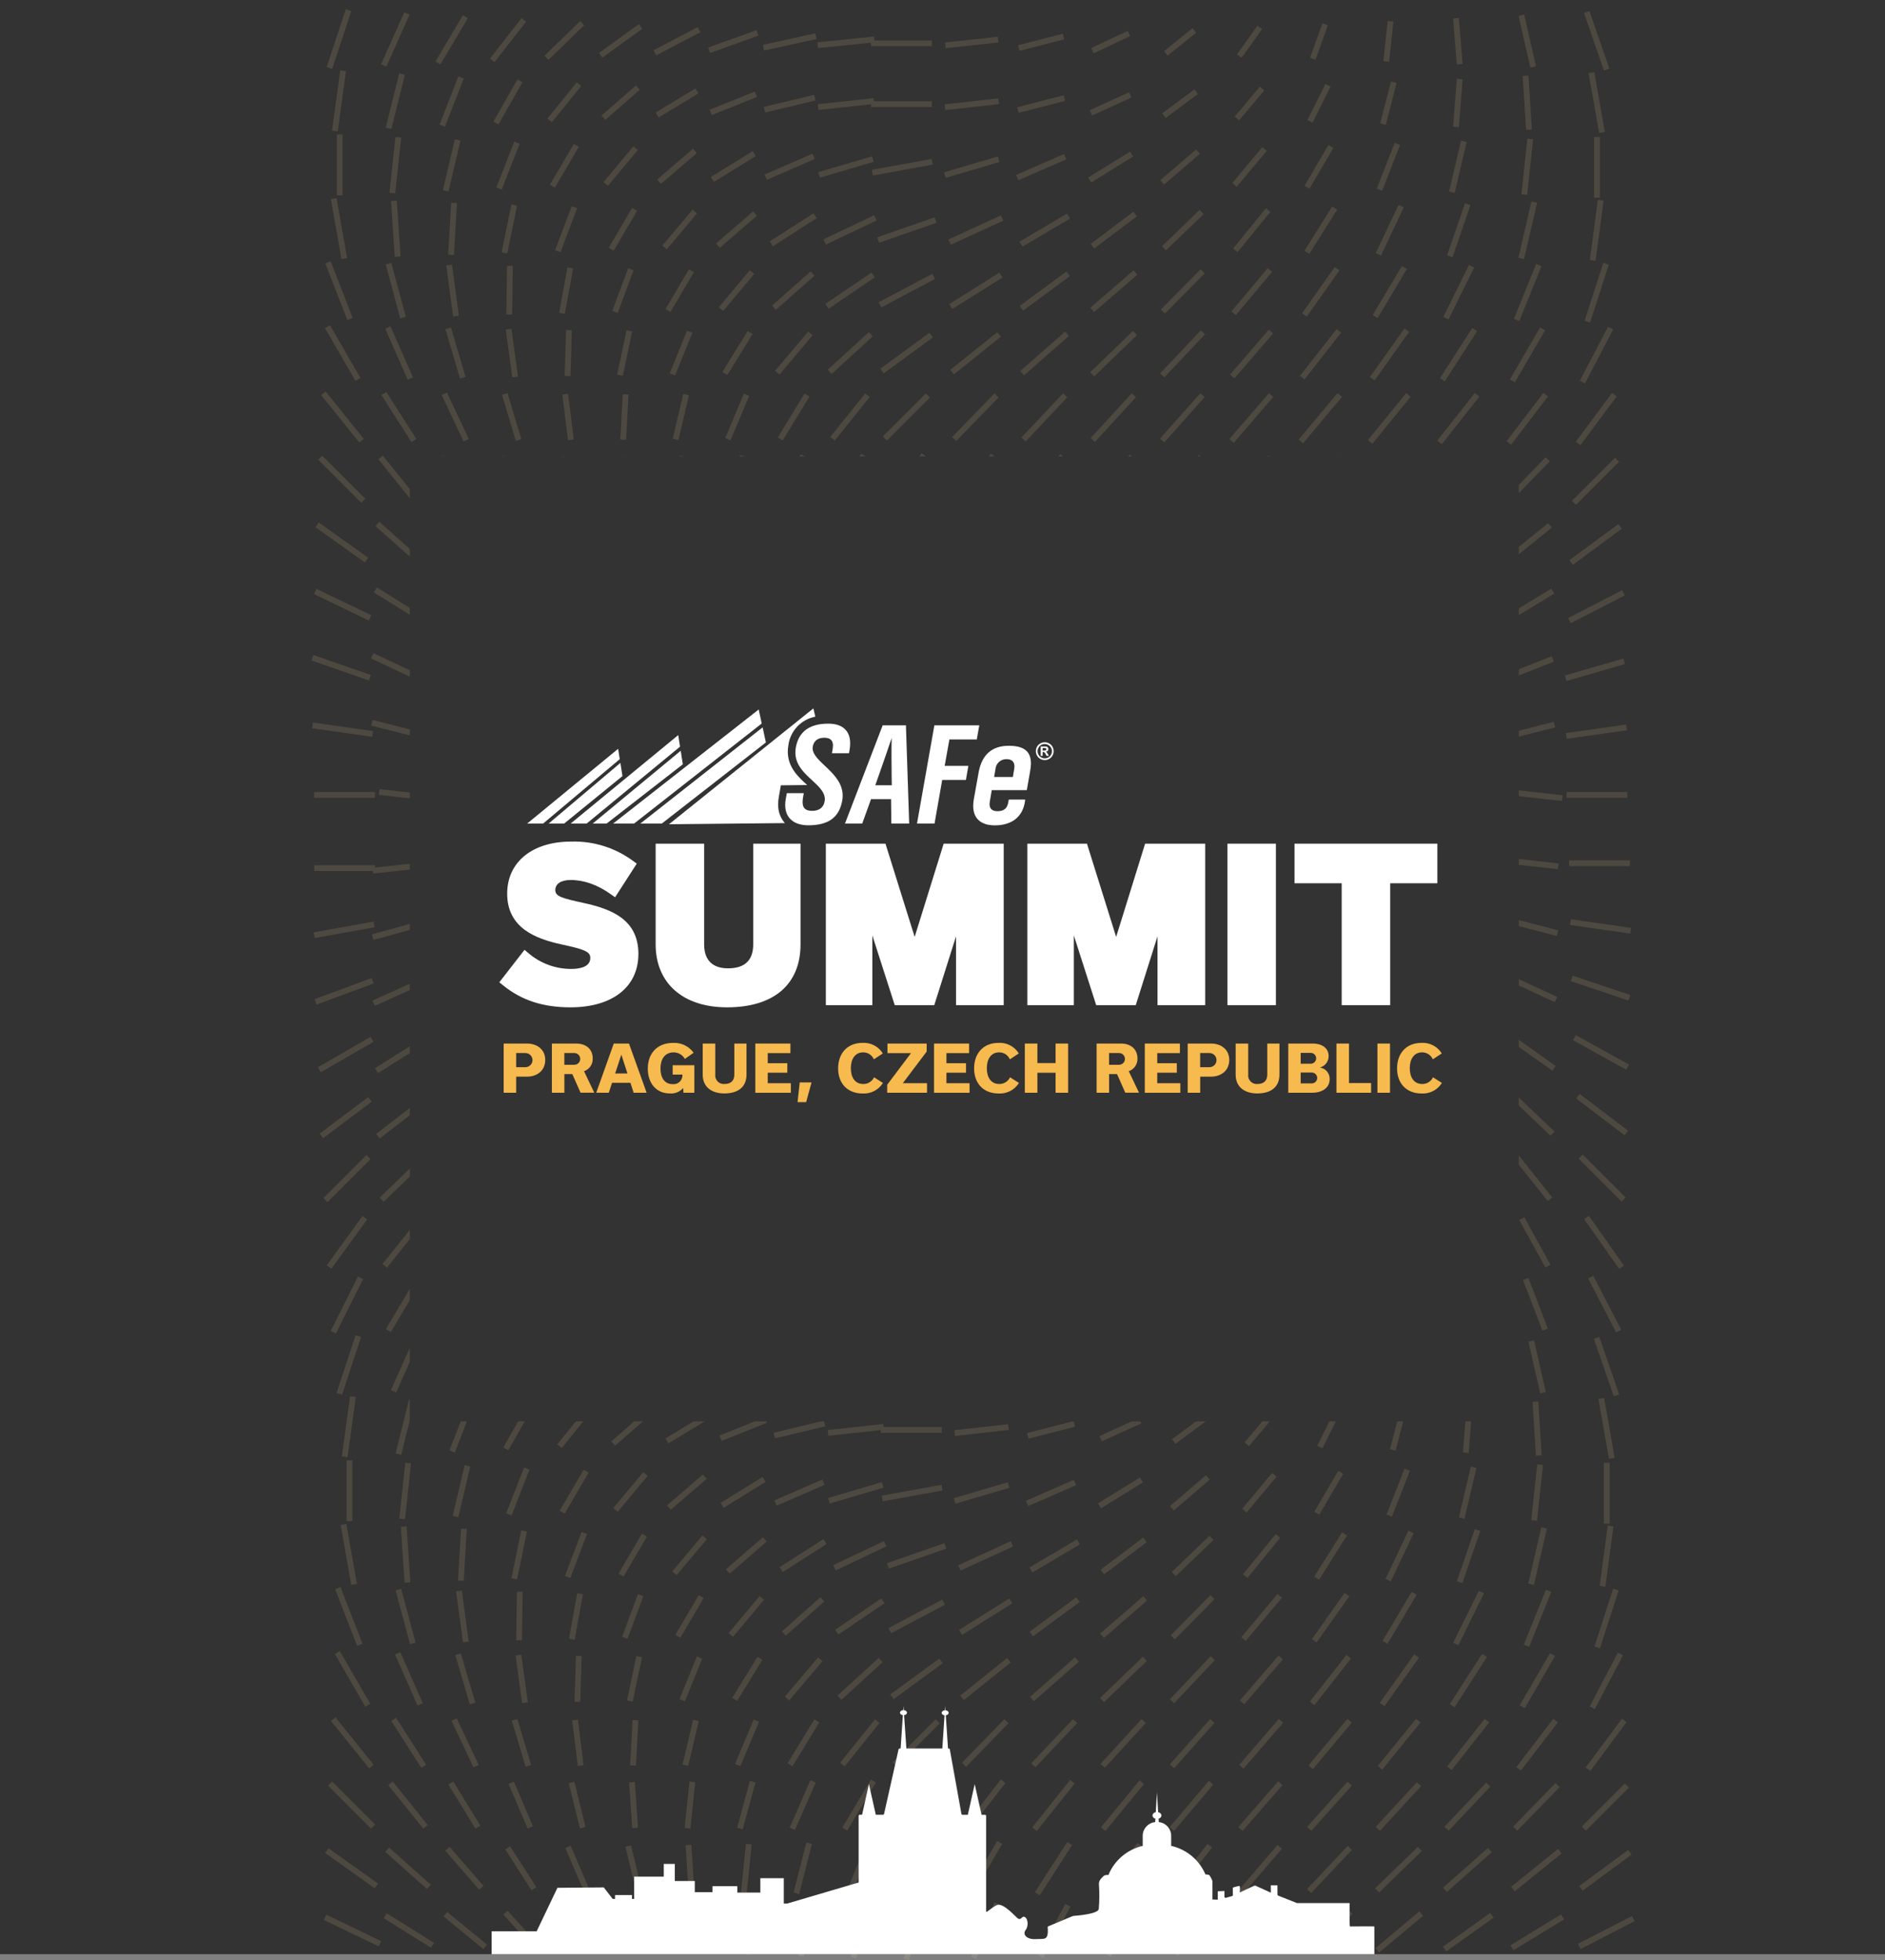
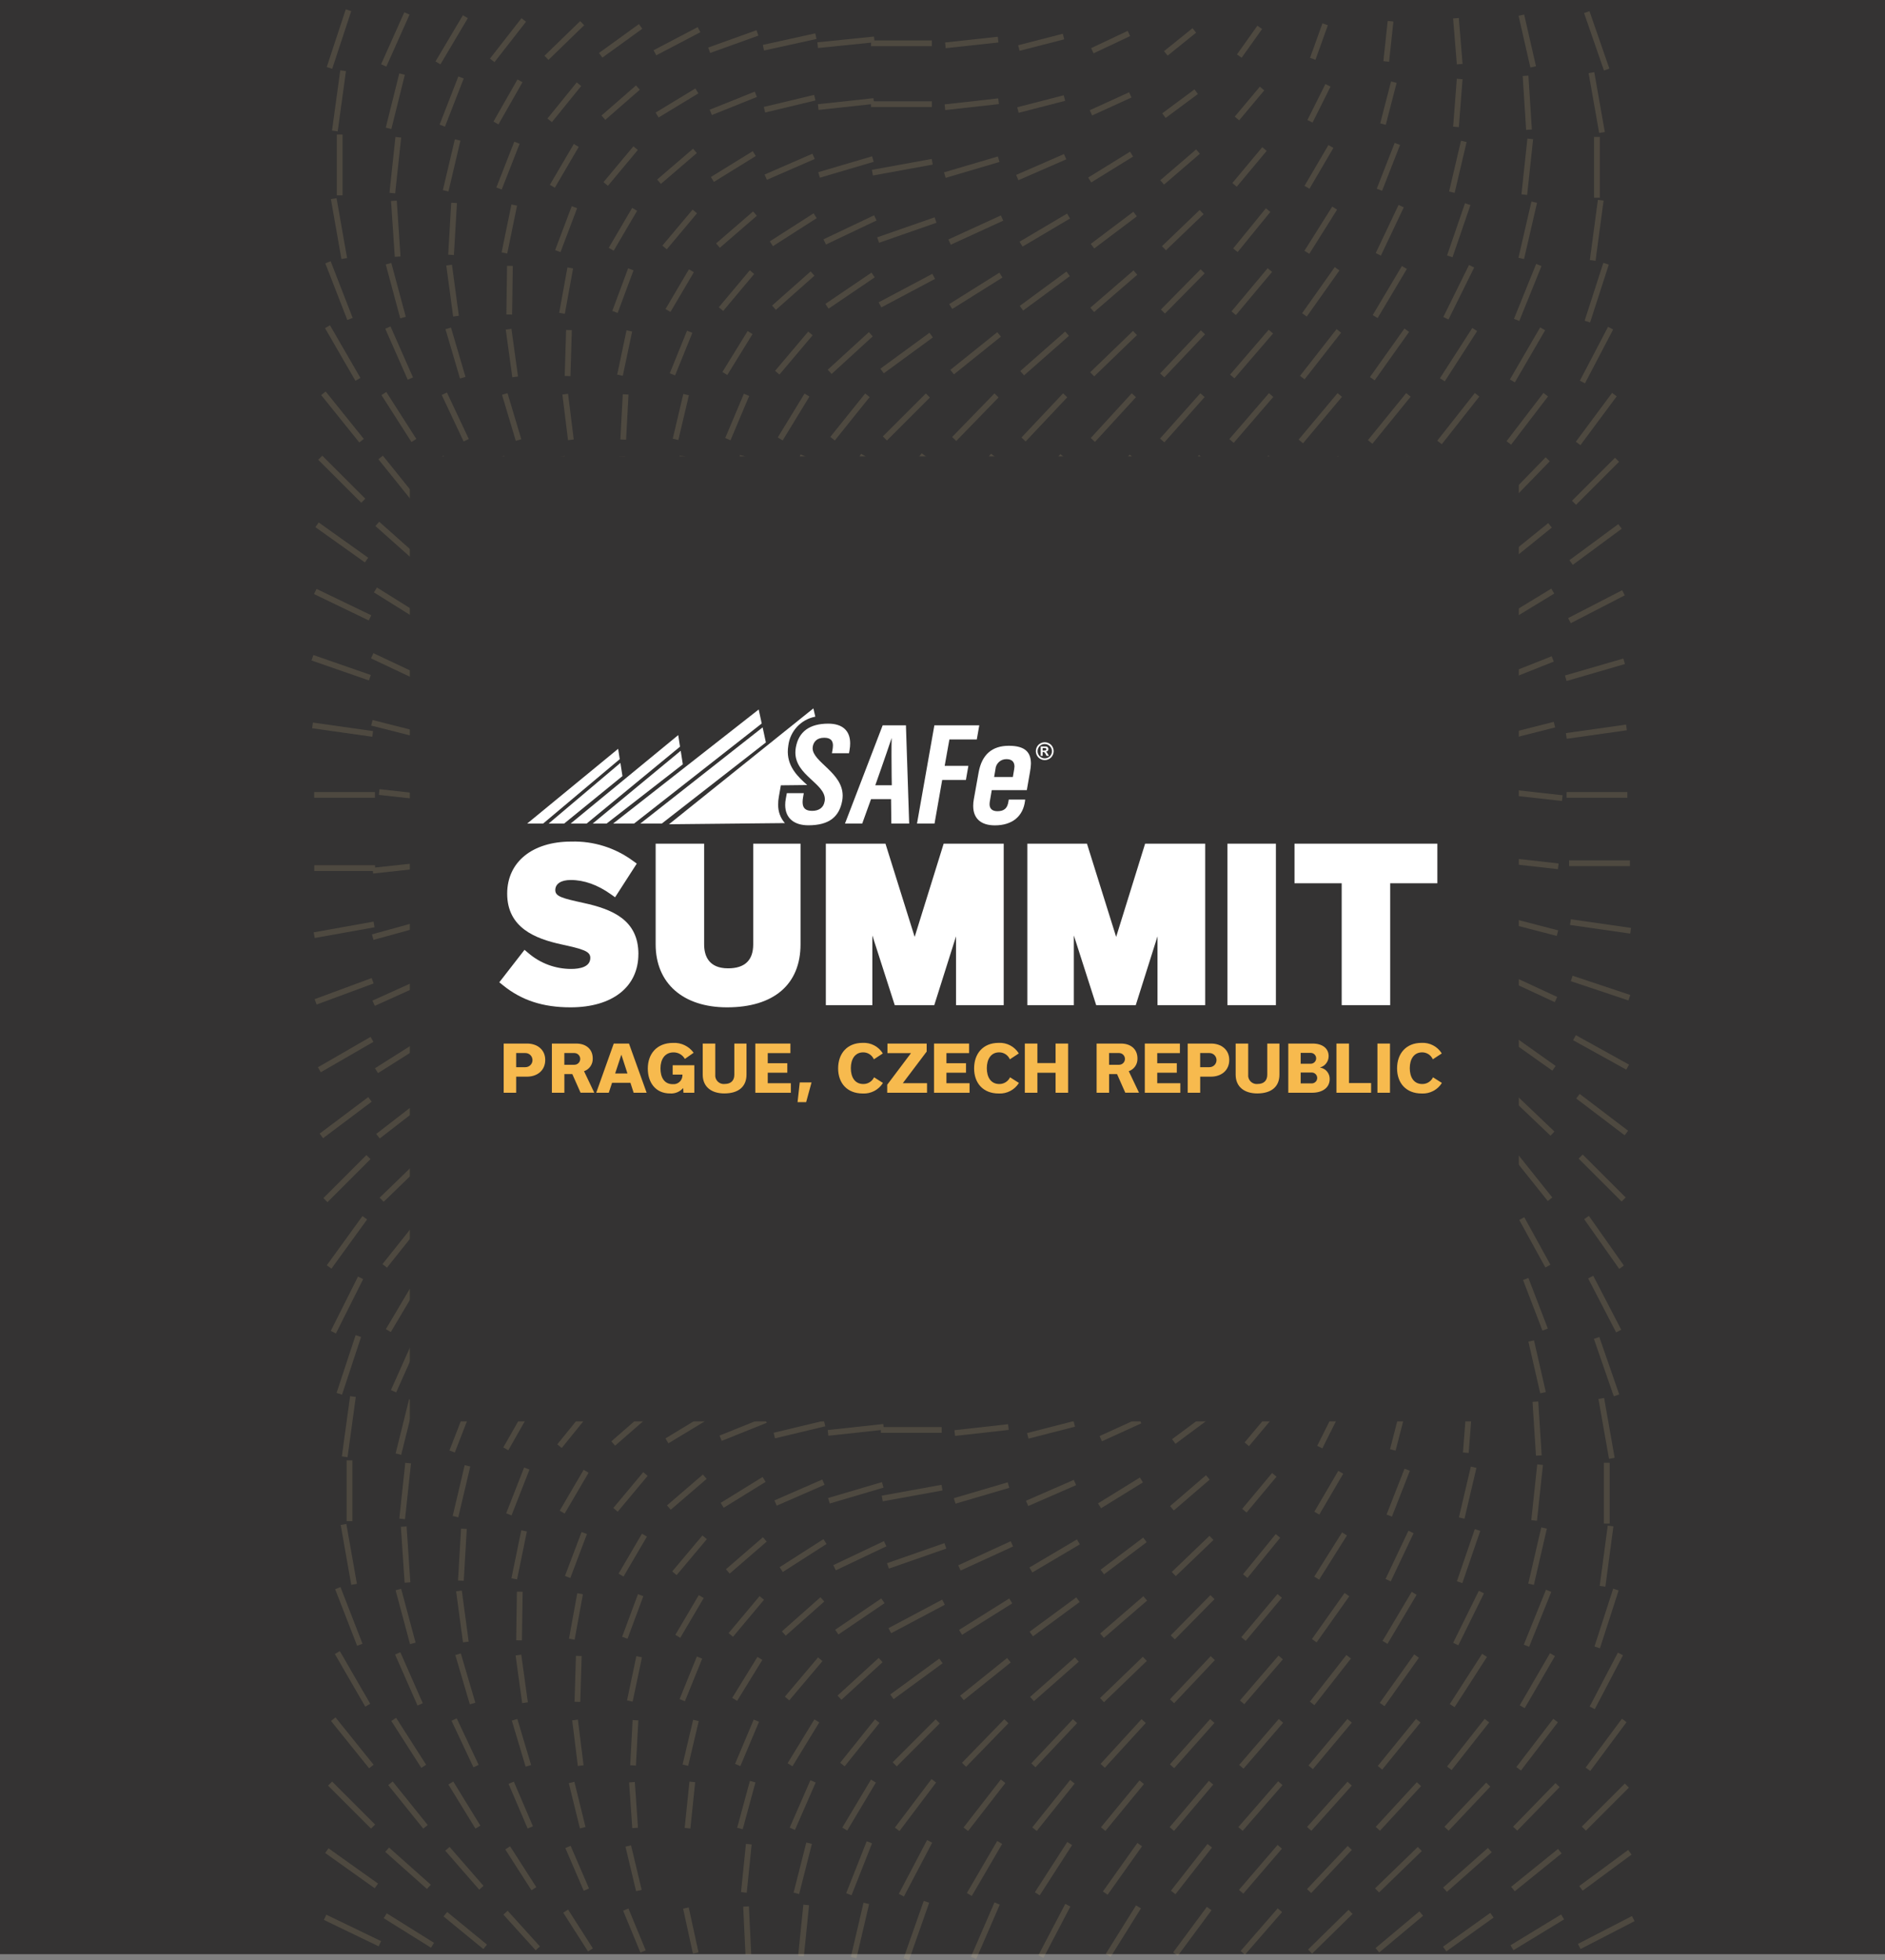
<svg xmlns="http://www.w3.org/2000/svg" id="Layer_2" viewBox="0 0 598 621.73">
  <rect x="0" y="0" width="598" height="621.73" fill="#808080" stroke="none" />
  <g id="Layer_1-2">
    <g>
      <rect id="Rectangle_8" width="598" height="619.83" fill="#343333" />
      <g opacity=".15">
        <g id="Kinetic_Full">
          <g>
            <g>
              <line x1="103.14" y1="608.14" x2="120.51" y2="616.52" fill="none" stroke="#e3c88a" stroke-miterlimit="10" stroke-width="1.82" />
              <line x1="122.21" y1="607.65" x2="137.21" y2="617.01" fill="none" stroke="#e3c88a" stroke-miterlimit="10" stroke-width="1.82" />
              <line x1="141.29" y1="607.16" x2="153.91" y2="617.5" fill="none" stroke="#e3c88a" stroke-miterlimit="10" stroke-width="1.82" />
              <line x1="160.37" y1="606.67" x2="170.61" y2="617.99" fill="none" stroke="#e3c88a" stroke-miterlimit="10" stroke-width="1.82" />
              <line x1="179.45" y1="606.18" x2="187.31" y2="618.48" fill="none" stroke="#e3c88a" stroke-miterlimit="10" stroke-width="1.82" />
              <line x1="198.52" y1="605.69" x2="204.01" y2="618.97" fill="none" stroke="#e3c88a" stroke-miterlimit="10" stroke-width="1.82" />
              <line x1="217.6" y1="605.2" x2="220.71" y2="619.46" fill="none" stroke="#e3c88a" stroke-miterlimit="10" stroke-width="1.82" />
              <line x1="236.68" y1="604.71" x2="237.41" y2="619.95" fill="none" stroke="#e3c88a" stroke-miterlimit="10" stroke-width="1.82" />
              <line x1="255.76" y1="604.22" x2="254.11" y2="620.44" fill="none" stroke="#e3c88a" stroke-miterlimit="10" stroke-width="1.82" />
              <line x1="274.83" y1="603.72" x2="270.81" y2="620.94" fill="none" stroke="#e3c88a" stroke-miterlimit="10" stroke-width="1.82" />
              <line x1="293.91" y1="603.23" x2="287.51" y2="621.43" fill="none" stroke="#e3c88a" stroke-miterlimit="10" stroke-width="1.82" />
              <line x1="316.33" y1="603.77" x2="308.86" y2="621.02" fill="none" stroke="#e3c88a" stroke-miterlimit="10" stroke-width="1.82" />
              <line x1="338.76" y1="604.3" x2="330.21" y2="620.62" fill="none" stroke="#e3c88a" stroke-miterlimit="10" stroke-width="1.82" />
              <line x1="361.18" y1="604.83" x2="351.56" y2="620.22" fill="none" stroke="#e3c88a" stroke-miterlimit="10" stroke-width="1.82" />
              <line x1="383.6" y1="605.36" x2="372.91" y2="619.81" fill="none" stroke="#e3c88a" stroke-miterlimit="10" stroke-width="1.82" />
              <line x1="406.03" y1="605.89" x2="394.26" y2="619.41" fill="none" stroke="#e3c88a" stroke-miterlimit="10" stroke-width="1.82" />
              <line x1="428.45" y1="606.42" x2="415.61" y2="619.01" fill="none" stroke="#e3c88a" stroke-miterlimit="10" stroke-width="1.82" />
              <line x1="450.87" y1="606.96" x2="436.96" y2="618.6" fill="none" stroke="#e3c88a" stroke-miterlimit="10" stroke-width="1.82" />
              <line x1="473.3" y1="607.49" x2="458.31" y2="618.2" fill="none" stroke="#e3c88a" stroke-miterlimit="10" stroke-width="1.82" />
              <line x1="495.72" y1="608.02" x2="479.66" y2="617.79" fill="none" stroke="#e3c88a" stroke-miterlimit="10" stroke-width="1.82" />
              <line x1="518.14" y1="608.55" x2="501" y2="617.39" fill="none" stroke="#e3c88a" stroke-miterlimit="10" stroke-width="1.82" />
            </g>
            <g>
              <line x1="103.69" y1="587" x2="119.4" y2="598.18" fill="none" stroke="#e3c88a" stroke-miterlimit="10" stroke-width="1.82" />
              <line x1="122.82" y1="586.7" x2="136.06" y2="598.48" fill="none" stroke="#e3c88a" stroke-miterlimit="10" stroke-width="1.82" />
              <line x1="141.94" y1="586.41" x2="152.71" y2="598.77" fill="none" stroke="#e3c88a" stroke-miterlimit="10" stroke-width="1.82" />
              <line x1="161.06" y1="586.11" x2="169.37" y2="599.07" fill="none" stroke="#e3c88a" stroke-miterlimit="10" stroke-width="1.82" />
              <line x1="180.19" y1="585.82" x2="186.02" y2="599.36" fill="none" stroke="#e3c88a" stroke-miterlimit="10" stroke-width="1.82" />
              <line x1="199.31" y1="585.52" x2="202.68" y2="599.65" fill="none" stroke="#e3c88a" stroke-miterlimit="10" stroke-width="1.82" />
-               <line x1="218.43" y1="585.23" x2="219.33" y2="599.95" fill="none" stroke="#e3c88a" stroke-miterlimit="10" stroke-width="1.82" />
              <line x1="237.55" y1="584.94" x2="235.99" y2="600.24" fill="none" stroke="#e3c88a" stroke-miterlimit="10" stroke-width="1.82" />
              <line x1="256.68" y1="584.64" x2="252.64" y2="600.54" fill="none" stroke="#e3c88a" stroke-miterlimit="10" stroke-width="1.82" />
              <line x1="275.8" y1="584.35" x2="269.29" y2="600.83" fill="none" stroke="#e3c88a" stroke-miterlimit="10" stroke-width="1.82" />
              <line x1="294.92" y1="584.05" x2="285.95" y2="601.12" fill="none" stroke="#e3c88a" stroke-miterlimit="10" stroke-width="1.82" />
              <line x1="317.14" y1="584.4" x2="307.51" y2="600.91" fill="none" stroke="#e3c88a" stroke-miterlimit="10" stroke-width="1.82" />
              <line x1="339.35" y1="584.74" x2="329.07" y2="600.69" fill="none" stroke="#e3c88a" stroke-miterlimit="10" stroke-width="1.82" />
              <line x1="361.56" y1="585.09" x2="350.63" y2="600.47" fill="none" stroke="#e3c88a" stroke-miterlimit="10" stroke-width="1.82" />
              <line x1="383.78" y1="585.44" x2="372.19" y2="600.26" fill="none" stroke="#e3c88a" stroke-miterlimit="10" stroke-width="1.82" />
              <line x1="405.99" y1="585.78" x2="393.74" y2="600.04" fill="none" stroke="#e3c88a" stroke-miterlimit="10" stroke-width="1.82" />
              <line x1="428.2" y1="586.13" x2="415.3" y2="599.82" fill="none" stroke="#e3c88a" stroke-miterlimit="10" stroke-width="1.82" />
              <line x1="450.42" y1="586.47" x2="436.86" y2="599.61" fill="none" stroke="#e3c88a" stroke-miterlimit="10" stroke-width="1.82" />
              <line x1="472.63" y1="586.82" x2="458.42" y2="599.39" fill="none" stroke="#e3c88a" stroke-miterlimit="10" stroke-width="1.82" />
              <line x1="494.84" y1="587.16" x2="479.98" y2="599.17" fill="none" stroke="#e3c88a" stroke-miterlimit="10" stroke-width="1.82" />
              <line x1="517.06" y1="587.51" x2="501.54" y2="598.96" fill="none" stroke="#e3c88a" stroke-miterlimit="10" stroke-width="1.82" />
            </g>
            <g>
              <line x1="104.72" y1="565.72" x2="118.36" y2="579.36" fill="none" stroke="#e3c88a" stroke-miterlimit="10" stroke-width="1.82" />
              <line x1="123.87" y1="565.63" x2="134.98" y2="579.44" fill="none" stroke="#e3c88a" stroke-miterlimit="10" stroke-width="1.82" />
              <line x1="143.02" y1="565.54" x2="151.61" y2="579.53" fill="none" stroke="#e3c88a" stroke-miterlimit="10" stroke-width="1.82" />
              <line x1="162.17" y1="565.46" x2="168.23" y2="579.62" fill="none" stroke="#e3c88a" stroke-miterlimit="10" stroke-width="1.82" />
              <line x1="181.33" y1="565.37" x2="184.86" y2="579.71" fill="none" stroke="#e3c88a" stroke-miterlimit="10" stroke-width="1.82" />
              <line x1="200.48" y1="565.28" x2="201.49" y2="579.79" fill="none" stroke="#e3c88a" stroke-miterlimit="10" stroke-width="1.82" />
              <line x1="219.63" y1="565.19" x2="218.11" y2="579.88" fill="none" stroke="#e3c88a" stroke-miterlimit="10" stroke-width="1.82" />
              <line x1="238.78" y1="565.11" x2="234.74" y2="579.97" fill="none" stroke="#e3c88a" stroke-miterlimit="10" stroke-width="1.82" />
              <line x1="257.93" y1="565.02" x2="251.36" y2="580.06" fill="none" stroke="#e3c88a" stroke-miterlimit="10" stroke-width="1.82" />
              <line x1="277.09" y1="564.93" x2="267.99" y2="580.15" fill="none" stroke="#e3c88a" stroke-miterlimit="10" stroke-width="1.82" />
              <line x1="296.24" y1="564.84" x2="284.62" y2="580.23" fill="none" stroke="#e3c88a" stroke-miterlimit="10" stroke-width="1.82" />
              <line x1="318.22" y1="564.99" x2="306.4" y2="580.21" fill="none" stroke="#e3c88a" stroke-miterlimit="10" stroke-width="1.82" />
              <line x1="340.21" y1="565.15" x2="328.19" y2="580.19" fill="none" stroke="#e3c88a" stroke-miterlimit="10" stroke-width="1.82" />
              <line x1="362.2" y1="565.3" x2="349.97" y2="580.16" fill="none" stroke="#e3c88a" stroke-miterlimit="10" stroke-width="1.82" />
              <line x1="384.19" y1="565.45" x2="371.76" y2="580.14" fill="none" stroke="#e3c88a" stroke-miterlimit="10" stroke-width="1.82" />
              <line x1="406.17" y1="565.6" x2="393.54" y2="580.12" fill="none" stroke="#e3c88a" stroke-miterlimit="10" stroke-width="1.82" />
              <line x1="428.16" y1="565.75" x2="415.33" y2="580.09" fill="none" stroke="#e3c88a" stroke-miterlimit="10" stroke-width="1.82" />
              <line x1="450.15" y1="565.91" x2="437.11" y2="580.07" fill="none" stroke="#e3c88a" stroke-miterlimit="10" stroke-width="1.82" />
              <line x1="472.13" y1="566.06" x2="458.9" y2="580.05" fill="none" stroke="#e3c88a" stroke-miterlimit="10" stroke-width="1.82" />
              <line x1="494.12" y1="566.21" x2="480.68" y2="580.02" fill="none" stroke="#e3c88a" stroke-miterlimit="10" stroke-width="1.82" />
              <line x1="516.11" y1="566.36" x2="502.47" y2="580" fill="none" stroke="#e3c88a" stroke-miterlimit="10" stroke-width="1.82" />
            </g>
            <g>
              <line x1="105.72" y1="545.29" x2="117.81" y2="560.31" fill="none" stroke="#e3c88a" stroke-miterlimit="10" stroke-width="1.82" />
              <line x1="124.9" y1="545.36" x2="134.42" y2="560.24" fill="none" stroke="#e3c88a" stroke-miterlimit="10" stroke-width="1.82" />
              <line x1="144.07" y1="545.42" x2="151.02" y2="560.17" fill="none" stroke="#e3c88a" stroke-miterlimit="10" stroke-width="1.82" />
              <line x1="163.25" y1="545.49" x2="167.62" y2="560.1" fill="none" stroke="#e3c88a" stroke-miterlimit="10" stroke-width="1.82" />
              <line x1="182.43" y1="545.56" x2="184.22" y2="560.03" fill="none" stroke="#e3c88a" stroke-miterlimit="10" stroke-width="1.82" />
              <line x1="201.6" y1="545.63" x2="200.83" y2="559.96" fill="none" stroke="#e3c88a" stroke-miterlimit="10" stroke-width="1.82" />
              <line x1="220.78" y1="545.7" x2="217.43" y2="559.89" fill="none" stroke="#e3c88a" stroke-miterlimit="10" stroke-width="1.82" />
              <line x1="239.95" y1="545.77" x2="234.03" y2="559.83" fill="none" stroke="#e3c88a" stroke-miterlimit="10" stroke-width="1.82" />
              <line x1="259.13" y1="545.84" x2="250.63" y2="559.76" fill="none" stroke="#e3c88a" stroke-miterlimit="10" stroke-width="1.82" />
              <line x1="278.3" y1="545.91" x2="267.24" y2="559.69" fill="none" stroke="#e3c88a" stroke-miterlimit="10" stroke-width="1.82" />
              <line x1="297.48" y1="545.98" x2="283.84" y2="559.62" fill="none" stroke="#e3c88a" stroke-miterlimit="10" stroke-width="1.82" />
              <line x1="319.26" y1="545.95" x2="305.83" y2="559.77" fill="none" stroke="#e3c88a" stroke-miterlimit="10" stroke-width="1.82" />
              <line x1="341.04" y1="545.92" x2="327.83" y2="559.93" fill="none" stroke="#e3c88a" stroke-miterlimit="10" stroke-width="1.82" />
              <line x1="362.81" y1="545.9" x2="349.82" y2="560.09" fill="none" stroke="#e3c88a" stroke-miterlimit="10" stroke-width="1.82" />
              <line x1="384.59" y1="545.87" x2="371.81" y2="560.24" fill="none" stroke="#e3c88a" stroke-miterlimit="10" stroke-width="1.82" />
              <line x1="406.37" y1="545.84" x2="393.81" y2="560.4" fill="none" stroke="#e3c88a" stroke-miterlimit="10" stroke-width="1.82" />
              <line x1="428.15" y1="545.81" x2="415.8" y2="560.56" fill="none" stroke="#e3c88a" stroke-miterlimit="10" stroke-width="1.82" />
              <line x1="449.93" y1="545.78" x2="437.79" y2="560.71" fill="none" stroke="#e3c88a" stroke-miterlimit="10" stroke-width="1.82" />
              <line x1="471.71" y1="545.76" x2="459.79" y2="560.87" fill="none" stroke="#e3c88a" stroke-miterlimit="10" stroke-width="1.82" />
              <line x1="493.49" y1="545.73" x2="481.78" y2="561.03" fill="none" stroke="#e3c88a" stroke-miterlimit="10" stroke-width="1.82" />
              <line x1="515.27" y1="545.7" x2="503.77" y2="561.18" fill="none" stroke="#e3c88a" stroke-miterlimit="10" stroke-width="1.82" />
            </g>
            <g>
              <line x1="107.02" y1="524.16" x2="116.67" y2="540.87" fill="none" stroke="#e3c88a" stroke-miterlimit="10" stroke-width="1.82" />
              <line x1="126.17" y1="524.43" x2="133.29" y2="540.6" fill="none" stroke="#e3c88a" stroke-miterlimit="10" stroke-width="1.82" />
              <line x1="145.32" y1="524.7" x2="149.92" y2="540.33" fill="none" stroke="#e3c88a" stroke-miterlimit="10" stroke-width="1.82" />
              <line x1="164.47" y1="524.96" x2="166.55" y2="540.07" fill="none" stroke="#e3c88a" stroke-miterlimit="10" stroke-width="1.82" />
              <line x1="183.62" y1="525.23" x2="183.18" y2="539.8" fill="none" stroke="#e3c88a" stroke-miterlimit="10" stroke-width="1.82" />
              <line x1="202.77" y1="525.49" x2="199.81" y2="539.54" fill="none" stroke="#e3c88a" stroke-miterlimit="10" stroke-width="1.82" />
              <line x1="221.92" y1="525.76" x2="216.44" y2="539.27" fill="none" stroke="#e3c88a" stroke-miterlimit="10" stroke-width="1.82" />
              <line x1="241.07" y1="526.02" x2="233.07" y2="539.01" fill="none" stroke="#e3c88a" stroke-miterlimit="10" stroke-width="1.82" />
              <line x1="260.22" y1="526.29" x2="249.69" y2="538.74" fill="none" stroke="#e3c88a" stroke-miterlimit="10" stroke-width="1.82" />
              <line x1="279.37" y1="526.55" x2="266.32" y2="538.48" fill="none" stroke="#e3c88a" stroke-miterlimit="10" stroke-width="1.82" />
              <line x1="298.51" y1="526.82" x2="282.95" y2="538.21" fill="none" stroke="#e3c88a" stroke-miterlimit="10" stroke-width="1.82" />
              <line x1="320.07" y1="526.6" x2="305.17" y2="538.56" fill="none" stroke="#e3c88a" stroke-miterlimit="10" stroke-width="1.82" />
              <line x1="341.62" y1="526.38" x2="327.39" y2="538.91" fill="none" stroke="#e3c88a" stroke-miterlimit="10" stroke-width="1.82" />
              <line x1="363.18" y1="526.16" x2="349.6" y2="539.26" fill="none" stroke="#e3c88a" stroke-miterlimit="10" stroke-width="1.82" />
              <line x1="384.74" y1="525.94" x2="371.82" y2="539.61" fill="none" stroke="#e3c88a" stroke-miterlimit="10" stroke-width="1.82" />
              <line x1="406.29" y1="525.72" x2="394.04" y2="539.96" fill="none" stroke="#e3c88a" stroke-miterlimit="10" stroke-width="1.82" />
              <line x1="427.85" y1="525.5" x2="416.26" y2="540.3" fill="none" stroke="#e3c88a" stroke-miterlimit="10" stroke-width="1.82" />
              <line x1="449.4" y1="525.28" x2="438.47" y2="540.65" fill="none" stroke="#e3c88a" stroke-miterlimit="10" stroke-width="1.82" />
              <line x1="470.96" y1="525.06" x2="460.69" y2="541" fill="none" stroke="#e3c88a" stroke-miterlimit="10" stroke-width="1.82" />
              <line x1="492.51" y1="524.83" x2="482.91" y2="541.35" fill="none" stroke="#e3c88a" stroke-miterlimit="10" stroke-width="1.82" />
              <line x1="514.07" y1="524.61" x2="505.12" y2="541.7" fill="none" stroke="#e3c88a" stroke-miterlimit="10" stroke-width="1.82" />
            </g>
            <g>
              <line x1="107.17" y1="503.73" x2="114.15" y2="521.7" fill="none" stroke="#e3c88a" stroke-miterlimit="10" stroke-width="1.82" />
              <line x1="126.38" y1="504.17" x2="130.96" y2="521.26" fill="none" stroke="#e3c88a" stroke-miterlimit="10" stroke-width="1.82" />
              <line x1="145.6" y1="504.62" x2="147.78" y2="520.81" fill="none" stroke="#e3c88a" stroke-miterlimit="10" stroke-width="1.82" />
              <line x1="164.89" y1="504.86" x2="164.67" y2="520.29" fill="none" stroke="#e3c88a" stroke-miterlimit="10" stroke-width="1.82" />
              <line x1="184.03" y1="505.51" x2="181.4" y2="519.92" fill="none" stroke="#e3c88a" stroke-miterlimit="10" stroke-width="1.82" />
              <line x1="203.24" y1="505.96" x2="198.22" y2="519.47" fill="none" stroke="#e3c88a" stroke-miterlimit="10" stroke-width="1.82" />
              <line x1="222.46" y1="506.41" x2="215.03" y2="519.02" fill="none" stroke="#e3c88a" stroke-miterlimit="10" stroke-width="1.82" />
              <line x1="241.67" y1="506.85" x2="231.84" y2="518.58" fill="none" stroke="#e3c88a" stroke-miterlimit="10" stroke-width="1.82" />
              <line x1="260.89" y1="507.3" x2="248.66" y2="518.13" fill="none" stroke="#e3c88a" stroke-miterlimit="10" stroke-width="1.82" />
              <line x1="280.1" y1="507.75" x2="265.47" y2="517.68" fill="none" stroke="#e3c88a" stroke-miterlimit="10" stroke-width="1.82" />
              <line x1="299.32" y1="508.19" x2="282.28" y2="517.23" fill="none" stroke="#e3c88a" stroke-miterlimit="10" stroke-width="1.82" />
              <line x1="320.65" y1="507.79" x2="304.73" y2="517.76" fill="none" stroke="#e3c88a" stroke-miterlimit="10" stroke-width="1.82" />
              <line x1="341.98" y1="507.39" x2="327.17" y2="518.29" fill="none" stroke="#e3c88a" stroke-miterlimit="10" stroke-width="1.82" />
              <line x1="363.31" y1="506.99" x2="349.61" y2="518.82" fill="none" stroke="#e3c88a" stroke-miterlimit="10" stroke-width="1.82" />
              <line x1="384.64" y1="506.59" x2="372.05" y2="519.35" fill="none" stroke="#e3c88a" stroke-miterlimit="10" stroke-width="1.82" />
              <line x1="405.97" y1="506.19" x2="394.49" y2="519.88" fill="none" stroke="#e3c88a" stroke-miterlimit="10" stroke-width="1.82" />
              <line x1="427.3" y1="505.79" x2="416.94" y2="520.41" fill="none" stroke="#e3c88a" stroke-miterlimit="10" stroke-width="1.82" />
              <line x1="448.63" y1="505.38" x2="439.38" y2="520.94" fill="none" stroke="#e3c88a" stroke-miterlimit="10" stroke-width="1.82" />
              <line x1="469.96" y1="504.98" x2="461.82" y2="521.47" fill="none" stroke="#e3c88a" stroke-miterlimit="10" stroke-width="1.82" />
              <line x1="491.29" y1="504.58" x2="484.26" y2="522" fill="none" stroke="#e3c88a" stroke-miterlimit="10" stroke-width="1.82" />
              <line x1="512.63" y1="504.18" x2="506.7" y2="522.53" fill="none" stroke="#e3c88a" stroke-miterlimit="10" stroke-width="1.82" />
            </g>
            <g>
              <line x1="108.98" y1="483.54" x2="112.33" y2="502.53" fill="none" stroke="#e3c88a" stroke-miterlimit="10" stroke-width="1.82" />
              <line x1="128.08" y1="484.22" x2="129.27" y2="501.95" fill="none" stroke="#e3c88a" stroke-miterlimit="10" stroke-width="1.82" />
              <line x1="147.17" y1="484.9" x2="146.21" y2="501.36" fill="none" stroke="#e3c88a" stroke-miterlimit="10" stroke-width="1.82" />
              <line x1="166.26" y1="485.57" x2="163.14" y2="500.78" fill="none" stroke="#e3c88a" stroke-miterlimit="10" stroke-width="1.82" />
              <line x1="185.35" y1="486.25" x2="180.08" y2="500.19" fill="none" stroke="#e3c88a" stroke-miterlimit="10" stroke-width="1.82" />
              <line x1="204.44" y1="486.93" x2="197.02" y2="499.6" fill="none" stroke="#e3c88a" stroke-miterlimit="10" stroke-width="1.82" />
              <line x1="223.54" y1="487.61" x2="213.95" y2="499.02" fill="none" stroke="#e3c88a" stroke-miterlimit="10" stroke-width="1.82" />
              <line x1="242.63" y1="488.28" x2="230.89" y2="498.43" fill="none" stroke="#e3c88a" stroke-miterlimit="10" stroke-width="1.82" />
              <line x1="261.72" y1="488.96" x2="247.83" y2="497.85" fill="none" stroke="#e3c88a" stroke-miterlimit="10" stroke-width="1.82" />
              <line x1="280.81" y1="489.64" x2="264.76" y2="497.26" fill="none" stroke="#e3c88a" stroke-miterlimit="10" stroke-width="1.82" />
              <line x1="299.91" y1="490.32" x2="281.7" y2="496.68" fill="none" stroke="#e3c88a" stroke-miterlimit="10" stroke-width="1.82" />
              <line x1="321.01" y1="489.69" x2="304.37" y2="497.32" fill="none" stroke="#e3c88a" stroke-miterlimit="10" stroke-width="1.82" />
              <line x1="342.11" y1="489.06" x2="327.04" y2="497.97" fill="none" stroke="#e3c88a" stroke-miterlimit="10" stroke-width="1.82" />
              <line x1="363.22" y1="488.43" x2="349.7" y2="498.62" fill="none" stroke="#e3c88a" stroke-miterlimit="10" stroke-width="1.82" />
              <line x1="384.32" y1="487.8" x2="372.37" y2="499.26" fill="none" stroke="#e3c88a" stroke-miterlimit="10" stroke-width="1.82" />
              <line x1="405.42" y1="487.17" x2="395.04" y2="499.91" fill="none" stroke="#e3c88a" stroke-miterlimit="10" stroke-width="1.82" />
              <line x1="426.53" y1="486.54" x2="417.71" y2="500.56" fill="none" stroke="#e3c88a" stroke-miterlimit="10" stroke-width="1.82" />
              <line x1="447.63" y1="485.92" x2="440.38" y2="501.2" fill="none" stroke="#e3c88a" stroke-miterlimit="10" stroke-width="1.82" />
              <line x1="468.73" y1="485.29" x2="463.05" y2="501.85" fill="none" stroke="#e3c88a" stroke-miterlimit="10" stroke-width="1.82" />
              <line x1="489.84" y1="484.66" x2="485.72" y2="502.5" fill="none" stroke="#e3c88a" stroke-miterlimit="10" stroke-width="1.82" />
              <line x1="510.94" y1="484.03" x2="508.39" y2="503.15" fill="none" stroke="#e3c88a" stroke-miterlimit="10" stroke-width="1.82" />
            </g>
            <g>
              <line x1="110.88" y1="463.2" x2="110.88" y2="482.49" fill="none" stroke="#e3c88a" stroke-miterlimit="10" stroke-width="1.82" />
              <line x1="129.48" y1="464.07" x2="127.58" y2="481.77" fill="none" stroke="#e3c88a" stroke-miterlimit="10" stroke-width="1.82" />
              <line x1="148.3" y1="464.94" x2="144.5" y2="481.05" fill="none" stroke="#e3c88a" stroke-miterlimit="10" stroke-width="1.82" />
              <line x1="167.12" y1="465.8" x2="161.43" y2="480.33" fill="none" stroke="#e3c88a" stroke-miterlimit="10" stroke-width="1.82" />
              <line x1="185.94" y1="466.66" x2="178.35" y2="479.62" fill="none" stroke="#e3c88a" stroke-miterlimit="10" stroke-width="1.82" />
              <line x1="204.76" y1="467.53" x2="195.27" y2="478.9" fill="none" stroke="#e3c88a" stroke-miterlimit="10" stroke-width="1.82" />
              <line x1="223.58" y1="468.39" x2="212.19" y2="478.18" fill="none" stroke="#e3c88a" stroke-miterlimit="10" stroke-width="1.82" />
              <line x1="242.4" y1="469.25" x2="229.11" y2="477.46" fill="none" stroke="#e3c88a" stroke-miterlimit="10" stroke-width="1.82" />
              <line x1="261.22" y1="470.12" x2="246.04" y2="476.74" fill="none" stroke="#e3c88a" stroke-miterlimit="10" stroke-width="1.82" />
              <line x1="280.03" y1="470.98" x2="262.96" y2="476.02" fill="none" stroke="#e3c88a" stroke-miterlimit="10" stroke-width="1.82" />
              <line x1="298.85" y1="471.85" x2="279.88" y2="475.3" fill="none" stroke="#e3c88a" stroke-miterlimit="10" stroke-width="1.82" />
              <line x1="319.94" y1="471.04" x2="302.86" y2="476.07" fill="none" stroke="#e3c88a" stroke-miterlimit="10" stroke-width="1.82" />
              <line x1="341.02" y1="470.23" x2="325.84" y2="476.85" fill="none" stroke="#e3c88a" stroke-miterlimit="10" stroke-width="1.82" />
              <line x1="362.1" y1="469.42" x2="348.82" y2="477.62" fill="none" stroke="#e3c88a" stroke-miterlimit="10" stroke-width="1.82" />
              <line x1="383.18" y1="468.61" x2="371.79" y2="478.4" fill="none" stroke="#e3c88a" stroke-miterlimit="10" stroke-width="1.82" />
              <line x1="404.26" y1="467.8" x2="394.77" y2="479.17" fill="none" stroke="#e3c88a" stroke-miterlimit="10" stroke-width="1.82" />
              <line x1="425.34" y1="466.99" x2="417.75" y2="479.95" fill="none" stroke="#e3c88a" stroke-miterlimit="10" stroke-width="1.82" />
              <line x1="446.42" y1="466.18" x2="440.73" y2="480.72" fill="none" stroke="#e3c88a" stroke-miterlimit="10" stroke-width="1.82" />
              <line x1="467.5" y1="465.38" x2="463.71" y2="481.5" fill="none" stroke="#e3c88a" stroke-miterlimit="10" stroke-width="1.82" />
              <line x1="488.58" y1="464.57" x2="486.69" y2="482.27" fill="none" stroke="#e3c88a" stroke-miterlimit="10" stroke-width="1.82" />
              <line x1="509.74" y1="463.97" x2="509.74" y2="483.26" fill="none" stroke="#e3c88a" stroke-miterlimit="10" stroke-width="1.82" />
            </g>
            <g>
              <line x1="114.39" y1="405.31" x2="105.75" y2="422.55" fill="none" stroke="#e3c88a" stroke-miterlimit="10" stroke-width="1.82" />
              <line x1="132.79" y1="405.88" x2="123.2" y2="422.04" fill="none" stroke="#e3c88a" stroke-miterlimit="10" stroke-width="1.82" />
              <line x1="151.2" y1="406.46" x2="140.65" y2="421.52" fill="none" stroke="#e3c88a" stroke-miterlimit="10" stroke-width="1.82" />
              <line x1="169.61" y1="407.03" x2="158.1" y2="421.01" fill="none" stroke="#e3c88a" stroke-miterlimit="10" stroke-width="1.82" />
              <line x1="188.02" y1="407.6" x2="175.55" y2="420.49" fill="none" stroke="#e3c88a" stroke-miterlimit="10" stroke-width="1.82" />
              <line x1="206.43" y1="408.18" x2="193.01" y2="419.98" fill="none" stroke="#e3c88a" stroke-miterlimit="10" stroke-width="1.82" />
              <line x1="224.84" y1="408.75" x2="210.46" y2="419.46" fill="none" stroke="#e3c88a" stroke-miterlimit="10" stroke-width="1.82" />
              <line x1="243.25" y1="409.32" x2="227.91" y2="418.95" fill="none" stroke="#e3c88a" stroke-miterlimit="10" stroke-width="1.82" />
              <line x1="261.65" y1="409.9" x2="245.36" y2="418.43" fill="none" stroke="#e3c88a" stroke-miterlimit="10" stroke-width="1.82" />
              <line x1="280.06" y1="410.47" x2="262.81" y2="417.92" fill="none" stroke="#e3c88a" stroke-miterlimit="10" stroke-width="1.82" />
              <line x1="298.47" y1="411.05" x2="280.26" y2="417.4" fill="none" stroke="#e3c88a" stroke-miterlimit="10" stroke-width="1.82" />
              <line x1="319.09" y1="410.45" x2="303.59" y2="417.88" fill="none" stroke="#e3c88a" stroke-miterlimit="10" stroke-width="1.82" />
              <line x1="339.7" y1="409.85" x2="326.91" y2="418.36" fill="none" stroke="#e3c88a" stroke-miterlimit="10" stroke-width="1.82" />
              <line x1="360.32" y1="409.25" x2="350.24" y2="418.84" fill="none" stroke="#e3c88a" stroke-miterlimit="10" stroke-width="1.82" />
              <line x1="380.94" y1="408.66" x2="373.56" y2="419.32" fill="none" stroke="#e3c88a" stroke-miterlimit="10" stroke-width="1.82" />
              <line x1="401.55" y1="408.06" x2="396.89" y2="419.8" fill="none" stroke="#e3c88a" stroke-miterlimit="10" stroke-width="1.82" />
              <line x1="422.17" y1="407.46" x2="420.21" y2="420.28" fill="none" stroke="#e3c88a" stroke-miterlimit="10" stroke-width="1.82" />
              <line x1="442.79" y1="406.86" x2="443.53" y2="420.76" fill="none" stroke="#e3c88a" stroke-miterlimit="10" stroke-width="1.82" />
              <line x1="463.4" y1="406.27" x2="466.86" y2="421.24" fill="none" stroke="#e3c88a" stroke-miterlimit="10" stroke-width="1.82" />
              <line x1="484.02" y1="405.67" x2="490.18" y2="421.72" fill="none" stroke="#e3c88a" stroke-miterlimit="10" stroke-width="1.82" />
              <line x1="504.63" y1="405.07" x2="513.51" y2="422.19" fill="none" stroke="#e3c88a" stroke-miterlimit="10" stroke-width="1.82" />
            </g>
            <g>
              <line x1="115.73" y1="386.25" x2="104.41" y2="401.86" fill="none" stroke="#e3c88a" stroke-miterlimit="10" stroke-width="1.82" />
              <line x1="133.95" y1="386.59" x2="122.05" y2="401.52" fill="none" stroke="#e3c88a" stroke-miterlimit="10" stroke-width="1.82" />
              <line x1="152.17" y1="386.93" x2="139.68" y2="401.19" fill="none" stroke="#e3c88a" stroke-miterlimit="10" stroke-width="1.82" />
              <line x1="170.39" y1="387.27" x2="157.32" y2="400.85" fill="none" stroke="#e3c88a" stroke-miterlimit="10" stroke-width="1.82" />
              <line x1="188.61" y1="387.61" x2="174.96" y2="400.51" fill="none" stroke="#e3c88a" stroke-miterlimit="10" stroke-width="1.82" />
              <line x1="206.83" y1="387.95" x2="192.6" y2="400.17" fill="none" stroke="#e3c88a" stroke-miterlimit="10" stroke-width="1.82" />
              <line x1="225.05" y1="388.29" x2="210.24" y2="399.83" fill="none" stroke="#e3c88a" stroke-miterlimit="10" stroke-width="1.82" />
              <line x1="243.28" y1="388.62" x2="227.88" y2="399.49" fill="none" stroke="#e3c88a" stroke-miterlimit="10" stroke-width="1.82" />
              <line x1="261.5" y1="388.96" x2="245.52" y2="399.15" fill="none" stroke="#e3c88a" stroke-miterlimit="10" stroke-width="1.82" />
              <line x1="279.72" y1="389.3" x2="263.16" y2="398.81" fill="none" stroke="#e3c88a" stroke-miterlimit="10" stroke-width="1.82" />
              <line x1="297.94" y1="389.64" x2="280.8" y2="398.47" fill="none" stroke="#e3c88a" stroke-miterlimit="10" stroke-width="1.82" />
              <line x1="318.48" y1="389.3" x2="304.16" y2="398.82" fill="none" stroke="#e3c88a" stroke-miterlimit="10" stroke-width="1.82" />
              <line x1="339.01" y1="388.95" x2="327.52" y2="399.17" fill="none" stroke="#e3c88a" stroke-miterlimit="10" stroke-width="1.82" />
              <line x1="359.55" y1="388.6" x2="350.88" y2="399.51" fill="none" stroke="#e3c88a" stroke-miterlimit="10" stroke-width="1.82" />
              <line x1="380.09" y1="388.26" x2="374.25" y2="399.86" fill="none" stroke="#e3c88a" stroke-miterlimit="10" stroke-width="1.82" />
              <line x1="400.62" y1="387.91" x2="397.61" y2="400.2" fill="none" stroke="#e3c88a" stroke-miterlimit="10" stroke-width="1.82" />
              <line x1="421.02" y1="387.6" x2="420.83" y2="400.71" fill="none" stroke="#e3c88a" stroke-miterlimit="10" stroke-width="1.82" />
              <line x1="441.7" y1="387.22" x2="444.34" y2="400.9" fill="none" stroke="#e3c88a" stroke-miterlimit="10" stroke-width="1.82" />
              <line x1="462.23" y1="386.87" x2="467.7" y2="401.24" fill="none" stroke="#e3c88a" stroke-miterlimit="10" stroke-width="1.82" />
              <line x1="482.77" y1="386.52" x2="491.06" y2="401.59" fill="none" stroke="#e3c88a" stroke-miterlimit="10" stroke-width="1.82" />
              <line x1="503.31" y1="386.18" x2="514.42" y2="401.94" fill="none" stroke="#e3c88a" stroke-miterlimit="10" stroke-width="1.82" />
            </g>
            <g>
              <line x1="116.89" y1="367.02" x2="103.25" y2="380.66" fill="none" stroke="#e3c88a" stroke-miterlimit="10" stroke-width="1.82" />
              <line x1="134.91" y1="367.14" x2="121.08" y2="380.54" fill="none" stroke="#e3c88a" stroke-miterlimit="10" stroke-width="1.82" />
              <line x1="152.94" y1="367.25" x2="138.91" y2="380.43" fill="none" stroke="#e3c88a" stroke-miterlimit="10" stroke-width="1.82" />
              <line x1="170.97" y1="367.37" x2="156.74" y2="380.31" fill="none" stroke="#e3c88a" stroke-miterlimit="10" stroke-width="1.82" />
              <line x1="189" y1="367.48" x2="174.57" y2="380.19" fill="none" stroke="#e3c88a" stroke-miterlimit="10" stroke-width="1.82" />
              <line x1="207.03" y1="367.6" x2="192.41" y2="380.08" fill="none" stroke="#e3c88a" stroke-miterlimit="10" stroke-width="1.82" />
              <line x1="225.06" y1="367.71" x2="210.24" y2="379.96" fill="none" stroke="#e3c88a" stroke-miterlimit="10" stroke-width="1.82" />
              <line x1="243.09" y1="367.83" x2="228.07" y2="379.85" fill="none" stroke="#e3c88a" stroke-miterlimit="10" stroke-width="1.82" />
              <line x1="261.12" y1="367.95" x2="245.9" y2="379.73" fill="none" stroke="#e3c88a" stroke-miterlimit="10" stroke-width="1.82" />
              <line x1="279.14" y1="368.06" x2="263.73" y2="379.62" fill="none" stroke="#e3c88a" stroke-miterlimit="10" stroke-width="1.82" />
              <line x1="297.17" y1="368.18" x2="281.56" y2="379.5" fill="none" stroke="#e3c88a" stroke-miterlimit="10" stroke-width="1.82" />
              <line x1="317.6" y1="368.04" x2="304.91" y2="379.6" fill="none" stroke="#e3c88a" stroke-miterlimit="10" stroke-width="1.82" />
              <line x1="338.03" y1="367.91" x2="328.27" y2="379.69" fill="none" stroke="#e3c88a" stroke-miterlimit="10" stroke-width="1.82" />
              <line x1="358.46" y1="367.77" x2="351.62" y2="379.79" fill="none" stroke="#e3c88a" stroke-miterlimit="10" stroke-width="1.82" />
              <line x1="378.88" y1="367.64" x2="374.97" y2="379.89" fill="none" stroke="#e3c88a" stroke-miterlimit="10" stroke-width="1.82" />
              <line x1="399.31" y1="367.51" x2="398.32" y2="379.99" fill="none" stroke="#e3c88a" stroke-miterlimit="10" stroke-width="1.82" />
              <line x1="419.74" y1="367.37" x2="421.68" y2="380.08" fill="none" stroke="#e3c88a" stroke-miterlimit="10" stroke-width="1.82" />
              <line x1="440.17" y1="367.24" x2="445.03" y2="380.18" fill="none" stroke="#e3c88a" stroke-miterlimit="10" stroke-width="1.82" />
              <line x1="460.6" y1="367.1" x2="468.38" y2="380.28" fill="none" stroke="#e3c88a" stroke-miterlimit="10" stroke-width="1.82" />
              <line x1="481.02" y1="366.97" x2="491.73" y2="380.38" fill="none" stroke="#e3c88a" stroke-miterlimit="10" stroke-width="1.82" />
              <line x1="501.45" y1="366.84" x2="515.09" y2="380.47" fill="none" stroke="#e3c88a" stroke-miterlimit="10" stroke-width="1.82" />
            </g>
            <g>
              <line x1="117.37" y1="348.71" x2="101.95" y2="360.29" fill="none" stroke="#e3c88a" stroke-miterlimit="10" stroke-width="1.82" />
              <line x1="135.15" y1="348.6" x2="119.91" y2="360.39" fill="none" stroke="#e3c88a" stroke-miterlimit="10" stroke-width="1.82" />
              <line x1="152.94" y1="348.5" x2="137.88" y2="360.49" fill="none" stroke="#e3c88a" stroke-miterlimit="10" stroke-width="1.82" />
              <line x1="170.73" y1="348.4" x2="155.84" y2="360.6" fill="none" stroke="#e3c88a" stroke-miterlimit="10" stroke-width="1.82" />
              <line x1="188.52" y1="348.29" x2="173.81" y2="360.7" fill="none" stroke="#e3c88a" stroke-miterlimit="10" stroke-width="1.82" />
              <line x1="206.3" y1="348.19" x2="191.78" y2="360.8" fill="none" stroke="#e3c88a" stroke-miterlimit="10" stroke-width="1.82" />
              <line x1="224.09" y1="348.09" x2="209.74" y2="360.9" fill="none" stroke="#e3c88a" stroke-miterlimit="10" stroke-width="1.82" />
              <line x1="241.88" y1="347.99" x2="227.71" y2="361.01" fill="none" stroke="#e3c88a" stroke-miterlimit="10" stroke-width="1.82" />
              <line x1="259.67" y1="347.88" x2="245.67" y2="361.11" fill="none" stroke="#e3c88a" stroke-miterlimit="10" stroke-width="1.82" />
              <line x1="277.45" y1="347.78" x2="263.64" y2="361.21" fill="none" stroke="#e3c88a" stroke-miterlimit="10" stroke-width="1.82" />
              <line x1="295.24" y1="347.68" x2="281.6" y2="361.31" fill="none" stroke="#e3c88a" stroke-miterlimit="10" stroke-width="1.82" />
              <line x1="315.78" y1="347.68" x2="305.04" y2="361.12" fill="none" stroke="#e3c88a" stroke-miterlimit="10" stroke-width="1.82" />
              <line x1="336.31" y1="347.68" x2="328.47" y2="360.93" fill="none" stroke="#e3c88a" stroke-miterlimit="10" stroke-width="1.82" />
              <line x1="356.85" y1="347.69" x2="351.91" y2="360.73" fill="none" stroke="#e3c88a" stroke-miterlimit="10" stroke-width="1.82" />
              <line x1="377.38" y1="347.69" x2="375.34" y2="360.54" fill="none" stroke="#e3c88a" stroke-miterlimit="10" stroke-width="1.82" />
              <line x1="397.92" y1="347.69" x2="398.78" y2="360.34" fill="none" stroke="#e3c88a" stroke-miterlimit="10" stroke-width="1.82" />
              <line x1="418.45" y1="347.69" x2="422.21" y2="360.15" fill="none" stroke="#e3c88a" stroke-miterlimit="10" stroke-width="1.82" />
              <line x1="438.99" y1="347.7" x2="445.64" y2="359.96" fill="none" stroke="#e3c88a" stroke-miterlimit="10" stroke-width="1.82" />
              <line x1="459.52" y1="347.7" x2="469.08" y2="359.76" fill="none" stroke="#e3c88a" stroke-miterlimit="10" stroke-width="1.82" />
              <line x1="480.06" y1="347.7" x2="492.51" y2="359.57" fill="none" stroke="#e3c88a" stroke-miterlimit="10" stroke-width="1.82" />
              <line x1="500.59" y1="347.7" x2="515.95" y2="359.37" fill="none" stroke="#e3c88a" stroke-miterlimit="10" stroke-width="1.82" />
            </g>
            <g>
              <line x1="118.01" y1="329.67" x2="101.31" y2="339.31" fill="none" stroke="#e3c88a" stroke-miterlimit="10" stroke-width="1.82" />
              <line x1="135.63" y1="329.38" x2="119.44" y2="339.6" fill="none" stroke="#e3c88a" stroke-miterlimit="10" stroke-width="1.82" />
              <line x1="153.24" y1="329.08" x2="137.58" y2="339.89" fill="none" stroke="#e3c88a" stroke-miterlimit="10" stroke-width="1.82" />
              <line x1="170.86" y1="328.79" x2="155.71" y2="340.18" fill="none" stroke="#e3c88a" stroke-miterlimit="10" stroke-width="1.82" />
              <line x1="188.48" y1="328.5" x2="173.85" y2="340.47" fill="none" stroke="#e3c88a" stroke-miterlimit="10" stroke-width="1.82" />
              <line x1="206.1" y1="328.21" x2="191.98" y2="340.76" fill="none" stroke="#e3c88a" stroke-miterlimit="10" stroke-width="1.82" />
              <line x1="223.71" y1="327.92" x2="210.12" y2="341.06" fill="none" stroke="#e3c88a" stroke-miterlimit="10" stroke-width="1.82" />
              <line x1="241.33" y1="327.63" x2="228.25" y2="341.35" fill="none" stroke="#e3c88a" stroke-miterlimit="10" stroke-width="1.82" />
              <line x1="258.95" y1="327.34" x2="246.39" y2="341.64" fill="none" stroke="#e3c88a" stroke-miterlimit="10" stroke-width="1.82" />
              <line x1="276.57" y1="327.05" x2="264.52" y2="341.93" fill="none" stroke="#e3c88a" stroke-miterlimit="10" stroke-width="1.82" />
              <line x1="294.18" y1="326.76" x2="282.66" y2="342.22" fill="none" stroke="#e3c88a" stroke-miterlimit="10" stroke-width="1.82" />
              <line x1="314.71" y1="326.99" x2="306.03" y2="341.85" fill="none" stroke="#e3c88a" stroke-miterlimit="10" stroke-width="1.82" />
              <line x1="335.25" y1="327.23" x2="329.4" y2="341.47" fill="none" stroke="#e3c88a" stroke-miterlimit="10" stroke-width="1.82" />
              <line x1="355.78" y1="327.47" x2="352.77" y2="341.1" fill="none" stroke="#e3c88a" stroke-miterlimit="10" stroke-width="1.82" />
              <line x1="376.27" y1="327.42" x2="376.11" y2="340.54" fill="none" stroke="#e3c88a" stroke-miterlimit="10" stroke-width="1.82" />
              <line x1="396.84" y1="327.95" x2="399.51" y2="340.35" fill="none" stroke="#e3c88a" stroke-miterlimit="10" stroke-width="1.82" />
              <line x1="417.37" y1="328.18" x2="422.88" y2="339.98" fill="none" stroke="#e3c88a" stroke-miterlimit="10" stroke-width="1.82" />
              <line x1="437.9" y1="328.42" x2="446.25" y2="339.6" fill="none" stroke="#e3c88a" stroke-miterlimit="10" stroke-width="1.82" />
              <line x1="458.43" y1="328.66" x2="469.62" y2="339.23" fill="none" stroke="#e3c88a" stroke-miterlimit="10" stroke-width="1.82" />
              <line x1="478.96" y1="328.9" x2="492.99" y2="338.85" fill="none" stroke="#e3c88a" stroke-miterlimit="10" stroke-width="1.82" />
              <line x1="499.49" y1="329.14" x2="516.36" y2="338.48" fill="none" stroke="#e3c88a" stroke-miterlimit="10" stroke-width="1.82" />
            </g>
            <g>
              <line x1="118.22" y1="311.08" x2="100.13" y2="317.77" fill="none" stroke="#e3c88a" stroke-miterlimit="10" stroke-width="1.82" />
              <line x1="135.67" y1="310.47" x2="118.53" y2="318.21" fill="none" stroke="#e3c88a" stroke-miterlimit="10" stroke-width="1.82" />
              <line x1="153.12" y1="309.85" x2="136.92" y2="318.65" fill="none" stroke="#e3c88a" stroke-miterlimit="10" stroke-width="1.82" />
              <line x1="170.58" y1="309.24" x2="155.32" y2="319.09" fill="none" stroke="#e3c88a" stroke-miterlimit="10" stroke-width="1.82" />
              <line x1="188.03" y1="308.63" x2="173.71" y2="319.53" fill="none" stroke="#e3c88a" stroke-miterlimit="10" stroke-width="1.82" />
              <line x1="205.49" y1="308.01" x2="192.11" y2="319.97" fill="none" stroke="#e3c88a" stroke-miterlimit="10" stroke-width="1.82" />
              <line x1="222.94" y1="307.4" x2="210.51" y2="320.42" fill="none" stroke="#e3c88a" stroke-miterlimit="10" stroke-width="1.82" />
              <line x1="240.39" y1="306.79" x2="228.9" y2="320.86" fill="none" stroke="#e3c88a" stroke-miterlimit="10" stroke-width="1.82" />
              <line x1="257.85" y1="306.18" x2="247.3" y2="321.3" fill="none" stroke="#e3c88a" stroke-miterlimit="10" stroke-width="1.82" />
              <line x1="275.3" y1="305.56" x2="265.69" y2="321.74" fill="none" stroke="#e3c88a" stroke-miterlimit="10" stroke-width="1.82" />
              <line x1="292.75" y1="304.95" x2="284.09" y2="322.18" fill="none" stroke="#e3c88a" stroke-miterlimit="10" stroke-width="1.82" />
              <line x1="313.34" y1="305.49" x2="307.37" y2="321.61" fill="none" stroke="#e3c88a" stroke-miterlimit="10" stroke-width="1.82" />
              <line x1="333.93" y1="306.03" x2="330.65" y2="321.04" fill="none" stroke="#e3c88a" stroke-miterlimit="10" stroke-width="1.82" />
              <line x1="354.51" y1="306.57" x2="353.93" y2="320.47" fill="none" stroke="#e3c88a" stroke-miterlimit="10" stroke-width="1.82" />
              <line x1="375.1" y1="307.11" x2="377.21" y2="319.89" fill="none" stroke="#e3c88a" stroke-miterlimit="10" stroke-width="1.82" />
              <line x1="395.68" y1="307.65" x2="400.49" y2="319.32" fill="none" stroke="#e3c88a" stroke-miterlimit="10" stroke-width="1.82" />
              <line x1="416.27" y1="308.19" x2="423.77" y2="318.75" fill="none" stroke="#e3c88a" stroke-miterlimit="10" stroke-width="1.82" />
              <line x1="436.85" y1="308.73" x2="447.05" y2="318.18" fill="none" stroke="#e3c88a" stroke-miterlimit="10" stroke-width="1.82" />
              <line x1="457.44" y1="309.27" x2="470.34" y2="317.61" fill="none" stroke="#e3c88a" stroke-miterlimit="10" stroke-width="1.82" />
              <line x1="478.02" y1="309.81" x2="493.62" y2="317.04" fill="none" stroke="#e3c88a" stroke-miterlimit="10" stroke-width="1.82" />
              <line x1="498.61" y1="310.35" x2="516.9" y2="316.46" fill="none" stroke="#e3c88a" stroke-miterlimit="10" stroke-width="1.82" />
            </g>
            <g>
              <line x1="118.66" y1="293.22" x2="99.68" y2="296.62" fill="none" stroke="#e3c88a" stroke-miterlimit="10" stroke-width="1.82" />
              <line x1="135.96" y1="292.36" x2="118.24" y2="297.24" fill="none" stroke="#e3c88a" stroke-miterlimit="10" stroke-width="1.82" />
              <line x1="153.25" y1="291.5" x2="136.79" y2="297.86" fill="none" stroke="#e3c88a" stroke-miterlimit="10" stroke-width="1.82" />
              <line x1="170.55" y1="290.64" x2="155.35" y2="298.49" fill="none" stroke="#e3c88a" stroke-miterlimit="10" stroke-width="1.82" />
              <line x1="187.85" y1="289.79" x2="173.9" y2="299.11" fill="none" stroke="#e3c88a" stroke-miterlimit="10" stroke-width="1.82" />
              <line x1="205.14" y1="288.93" x2="192.45" y2="299.73" fill="none" stroke="#e3c88a" stroke-miterlimit="10" stroke-width="1.82" />
              <line x1="222.44" y1="288.07" x2="211.01" y2="300.35" fill="none" stroke="#e3c88a" stroke-miterlimit="10" stroke-width="1.82" />
              <line x1="239.73" y1="287.21" x2="229.56" y2="300.97" fill="none" stroke="#e3c88a" stroke-miterlimit="10" stroke-width="1.82" />
              <line x1="257.03" y1="286.35" x2="248.12" y2="301.59" fill="none" stroke="#e3c88a" stroke-miterlimit="10" stroke-width="1.82" />
              <line x1="274.32" y1="285.49" x2="266.67" y2="302.21" fill="none" stroke="#e3c88a" stroke-miterlimit="10" stroke-width="1.82" />
              <line x1="291.62" y1="284.63" x2="285.23" y2="302.83" fill="none" stroke="#e3c88a" stroke-miterlimit="10" stroke-width="1.82" />
              <line x1="312.28" y1="285.41" x2="308.43" y2="302.07" fill="none" stroke="#e3c88a" stroke-miterlimit="10" stroke-width="1.82" />
              <line x1="332.93" y1="286.2" x2="331.64" y2="301.31" fill="none" stroke="#e3c88a" stroke-miterlimit="10" stroke-width="1.82" />
              <line x1="353.59" y1="286.98" x2="354.85" y2="300.55" fill="none" stroke="#e3c88a" stroke-miterlimit="10" stroke-width="1.82" />
              <line x1="374.25" y1="287.77" x2="378.06" y2="299.78" fill="none" stroke="#e3c88a" stroke-miterlimit="10" stroke-width="1.82" />
              <line x1="394.91" y1="288.55" x2="401.26" y2="299.02" fill="none" stroke="#e3c88a" stroke-miterlimit="10" stroke-width="1.82" />
              <line x1="415.57" y1="289.34" x2="424.47" y2="298.26" fill="none" stroke="#e3c88a" stroke-miterlimit="10" stroke-width="1.82" />
              <line x1="436.23" y1="290.12" x2="447.68" y2="297.5" fill="none" stroke="#e3c88a" stroke-miterlimit="10" stroke-width="1.82" />
              <line x1="456.89" y1="290.91" x2="470.88" y2="296.74" fill="none" stroke="#e3c88a" stroke-miterlimit="10" stroke-width="1.82" />
              <line x1="477.55" y1="291.69" x2="494.09" y2="295.98" fill="none" stroke="#e3c88a" stroke-miterlimit="10" stroke-width="1.82" />
              <line x1="498.21" y1="292.48" x2="517.3" y2="295.22" fill="none" stroke="#e3c88a" stroke-miterlimit="10" stroke-width="1.82" />
            </g>
            <g>
              <line x1="118.98" y1="275.35" x2="99.7" y2="275.35" fill="none" stroke="#e3c88a" stroke-miterlimit="10" stroke-width="1.82" />
              <line x1="135.92" y1="274.25" x2="118.28" y2="276.16" fill="none" stroke="#e3c88a" stroke-miterlimit="10" stroke-width="1.82" />
              <line x1="153.03" y1="273.13" x2="137.02" y2="276.95" fill="none" stroke="#e3c88a" stroke-miterlimit="10" stroke-width="1.82" />
              <line x1="170.13" y1="272.01" x2="155.76" y2="277.73" fill="none" stroke="#e3c88a" stroke-miterlimit="10" stroke-width="1.82" />
              <line x1="187.24" y1="270.89" x2="174.51" y2="278.52" fill="none" stroke="#e3c88a" stroke-miterlimit="10" stroke-width="1.82" />
              <line x1="204.34" y1="269.78" x2="193.25" y2="279.31" fill="none" stroke="#e3c88a" stroke-miterlimit="10" stroke-width="1.82" />
              <line x1="221.45" y1="268.66" x2="212" y2="280.1" fill="none" stroke="#e3c88a" stroke-miterlimit="10" stroke-width="1.82" />
              <line x1="238.55" y1="267.54" x2="230.74" y2="280.89" fill="none" stroke="#e3c88a" stroke-miterlimit="10" stroke-width="1.82" />
              <line x1="255.66" y1="266.42" x2="249.49" y2="281.67" fill="none" stroke="#e3c88a" stroke-miterlimit="10" stroke-width="1.82" />
              <line x1="272.76" y1="265.3" x2="268.23" y2="282.46" fill="none" stroke="#e3c88a" stroke-miterlimit="10" stroke-width="1.82" />
              <line x1="289.87" y1="264.18" x2="286.98" y2="283.25" fill="none" stroke="#e3c88a" stroke-miterlimit="10" stroke-width="1.82" />
              <line x1="310.69" y1="265.15" x2="310.02" y2="282.31" fill="none" stroke="#e3c88a" stroke-miterlimit="10" stroke-width="1.82" />
              <line x1="331.52" y1="266.11" x2="333.06" y2="281.37" fill="none" stroke="#e3c88a" stroke-miterlimit="10" stroke-width="1.82" />
              <line x1="352.34" y1="267.08" x2="356.1" y2="280.43" fill="none" stroke="#e3c88a" stroke-miterlimit="10" stroke-width="1.82" />
              <line x1="373.16" y1="268.05" x2="379.14" y2="279.49" fill="none" stroke="#e3c88a" stroke-miterlimit="10" stroke-width="1.82" />
              <line x1="393.99" y1="269.01" x2="402.19" y2="278.54" fill="none" stroke="#e3c88a" stroke-miterlimit="10" stroke-width="1.82" />
              <line x1="414.81" y1="269.98" x2="425.23" y2="277.6" fill="none" stroke="#e3c88a" stroke-miterlimit="10" stroke-width="1.82" />
              <line x1="435.64" y1="270.94" x2="448.27" y2="276.66" fill="none" stroke="#e3c88a" stroke-miterlimit="10" stroke-width="1.82" />
              <line x1="456.46" y1="271.91" x2="471.31" y2="275.72" fill="none" stroke="#e3c88a" stroke-miterlimit="10" stroke-width="1.82" />
              <line x1="477.29" y1="272.87" x2="494.35" y2="274.78" fill="none" stroke="#e3c88a" stroke-miterlimit="10" stroke-width="1.82" />
              <line x1="497.78" y1="273.8" x2="517.07" y2="273.8" fill="none" stroke="#e3c88a" stroke-miterlimit="10" stroke-width="1.82" />
            </g>
            <g>
              <line x1="111.97" y1="442.96" x2="109.35" y2="462.07" fill="none" stroke="#e3c88a" stroke-miterlimit="10" stroke-width="1.82" />
              <line x1="130.67" y1="444.03" x2="126.39" y2="461.23" fill="none" stroke="#e3c88a" stroke-miterlimit="10" stroke-width="1.82" />
              <line x1="149.37" y1="445.1" x2="143.43" y2="460.39" fill="none" stroke="#e3c88a" stroke-miterlimit="10" stroke-width="1.82" />
              <line x1="168.08" y1="446.17" x2="160.46" y2="459.55" fill="none" stroke="#e3c88a" stroke-miterlimit="10" stroke-width="1.82" />
              <line x1="186.78" y1="447.24" x2="177.5" y2="458.7" fill="none" stroke="#e3c88a" stroke-miterlimit="10" stroke-width="1.82" />
              <line x1="205.49" y1="448.31" x2="194.54" y2="457.86" fill="none" stroke="#e3c88a" stroke-miterlimit="10" stroke-width="1.82" />
              <line x1="224.19" y1="449.38" x2="211.58" y2="457.02" fill="none" stroke="#e3c88a" stroke-miterlimit="10" stroke-width="1.82" />
              <line x1="242.9" y1="450.44" x2="228.61" y2="456.18" fill="none" stroke="#e3c88a" stroke-miterlimit="10" stroke-width="1.82" />
              <line x1="261.6" y1="451.51" x2="245.65" y2="455.33" fill="none" stroke="#e3c88a" stroke-miterlimit="10" stroke-width="1.82" />
              <line x1="280.31" y1="452.58" x2="262.69" y2="454.49" fill="none" stroke="#e3c88a" stroke-miterlimit="10" stroke-width="1.82" />
              <line x1="298.74" y1="453.56" x2="279.45" y2="453.56" fill="none" stroke="#e3c88a" stroke-miterlimit="10" stroke-width="1.82" />
              <line x1="319.91" y1="452.64" x2="302.89" y2="454.54" fill="none" stroke="#e3c88a" stroke-miterlimit="10" stroke-width="1.82" />
              <line x1="340.81" y1="451.64" x2="326.05" y2="455.43" fill="none" stroke="#e3c88a" stroke-miterlimit="10" stroke-width="1.82" />
              <line x1="361.7" y1="450.63" x2="349.21" y2="456.32" fill="none" stroke="#e3c88a" stroke-miterlimit="10" stroke-width="1.82" />
              <line x1="382.6" y1="449.62" x2="372.37" y2="457.22" fill="none" stroke="#e3c88a" stroke-miterlimit="10" stroke-width="1.82" />
              <line x1="403.5" y1="448.61" x2="395.53" y2="458.11" fill="none" stroke="#e3c88a" stroke-miterlimit="10" stroke-width="1.82" />
              <line x1="424.4" y1="447.6" x2="418.69" y2="459" fill="none" stroke="#e3c88a" stroke-miterlimit="10" stroke-width="1.82" />
              <line x1="445.29" y1="446.6" x2="441.86" y2="459.89" fill="none" stroke="#e3c88a" stroke-miterlimit="10" stroke-width="1.82" />
              <line x1="466.19" y1="445.59" x2="465.02" y2="460.78" fill="none" stroke="#e3c88a" stroke-miterlimit="10" stroke-width="1.82" />
              <line x1="487.09" y1="444.58" x2="488.18" y2="461.67" fill="none" stroke="#e3c88a" stroke-miterlimit="10" stroke-width="1.82" />
              <line x1="507.99" y1="443.57" x2="511.34" y2="462.56" fill="none" stroke="#e3c88a" stroke-miterlimit="10" stroke-width="1.82" />
            </g>
            <g>
              <line x1="113.68" y1="423.77" x2="107.64" y2="442.09" fill="none" stroke="#e3c88a" stroke-miterlimit="10" stroke-width="1.82" />
              <line x1="132.21" y1="424.8" x2="124.85" y2="441.28" fill="none" stroke="#e3c88a" stroke-miterlimit="10" stroke-width="1.82" />
              <line x1="150.74" y1="425.83" x2="142.06" y2="440.48" fill="none" stroke="#e3c88a" stroke-miterlimit="10" stroke-width="1.82" />
              <line x1="169.28" y1="426.86" x2="159.27" y2="439.68" fill="none" stroke="#e3c88a" stroke-miterlimit="10" stroke-width="1.82" />
              <line x1="187.81" y1="427.89" x2="176.47" y2="438.88" fill="none" stroke="#e3c88a" stroke-miterlimit="10" stroke-width="1.82" />
              <line x1="206.34" y1="428.92" x2="193.68" y2="438.07" fill="none" stroke="#e3c88a" stroke-miterlimit="10" stroke-width="1.82" />
              <line x1="224.88" y1="429.94" x2="210.89" y2="437.27" fill="none" stroke="#e3c88a" stroke-miterlimit="10" stroke-width="1.82" />
              <line x1="243.41" y1="430.97" x2="228.1" y2="436.47" fill="none" stroke="#e3c88a" stroke-miterlimit="10" stroke-width="1.82" />
              <line x1="261.94" y1="432" x2="245.31" y2="435.67" fill="none" stroke="#e3c88a" stroke-miterlimit="10" stroke-width="1.82" />
              <line x1="280.48" y1="433.03" x2="262.52" y2="434.86" fill="none" stroke="#e3c88a" stroke-miterlimit="10" stroke-width="1.82" />
              <line x1="298.74" y1="434.27" x2="279.45" y2="434.27" fill="none" stroke="#e3c88a" stroke-miterlimit="10" stroke-width="1.82" />
              <line x1="319.76" y1="433.09" x2="303.03" y2="434.91" fill="none" stroke="#e3c88a" stroke-miterlimit="10" stroke-width="1.82" />
              <line x1="340.51" y1="432.12" x2="326.34" y2="435.77" fill="none" stroke="#e3c88a" stroke-miterlimit="10" stroke-width="1.82" />
              <line x1="361.26" y1="431.15" x2="349.65" y2="436.62" fill="none" stroke="#e3c88a" stroke-miterlimit="10" stroke-width="1.82" />
              <line x1="382.01" y1="430.18" x2="372.96" y2="437.47" fill="none" stroke="#e3c88a" stroke-miterlimit="10" stroke-width="1.82" />
              <line x1="402.76" y1="429.22" x2="396.27" y2="438.33" fill="none" stroke="#e3c88a" stroke-miterlimit="10" stroke-width="1.82" />
              <line x1="423.51" y1="428.25" x2="419.58" y2="439.18" fill="none" stroke="#e3c88a" stroke-miterlimit="10" stroke-width="1.82" />
              <line x1="444.26" y1="427.28" x2="442.89" y2="440.03" fill="none" stroke="#e3c88a" stroke-miterlimit="10" stroke-width="1.82" />
              <line x1="465.01" y1="426.31" x2="466.2" y2="440.88" fill="none" stroke="#e3c88a" stroke-miterlimit="10" stroke-width="1.82" />
              <line x1="485.76" y1="425.34" x2="489.51" y2="441.74" fill="none" stroke="#e3c88a" stroke-miterlimit="10" stroke-width="1.82" />
              <line x1="506.51" y1="424.37" x2="512.82" y2="442.59" fill="none" stroke="#e3c88a" stroke-miterlimit="10" stroke-width="1.82" />
            </g>
          </g>
        </g>
        <g id="Kinetic_Full-2">
          <g>
            <g>
              <line x1="99.67" y1="252.13" x2="118.95" y2="252.13" fill="none" stroke="#e3c88a" stroke-miterlimit="10" stroke-width="1.82" />
              <line x1="120.29" y1="251.22" x2="137.64" y2="253.15" fill="none" stroke="#e3c88a" stroke-miterlimit="10" stroke-width="1.82" />
              <line x1="141.23" y1="250.26" x2="156.66" y2="254.12" fill="none" stroke="#e3c88a" stroke-miterlimit="10" stroke-width="1.82" />
              <line x1="162.17" y1="249.29" x2="175.67" y2="255.08" fill="none" stroke="#e3c88a" stroke-miterlimit="10" stroke-width="1.82" />
              <line x1="183.11" y1="248.33" x2="194.68" y2="256.04" fill="none" stroke="#e3c88a" stroke-miterlimit="10" stroke-width="1.82" />
              <line x1="204.05" y1="247.37" x2="213.7" y2="257.01" fill="none" stroke="#e3c88a" stroke-miterlimit="10" stroke-width="1.82" />
              <line x1="224.99" y1="246.4" x2="232.71" y2="257.97" fill="none" stroke="#e3c88a" stroke-miterlimit="10" stroke-width="1.82" />
              <line x1="245.94" y1="245.44" x2="251.72" y2="258.94" fill="none" stroke="#e3c88a" stroke-miterlimit="10" stroke-width="1.82" />
              <line x1="266.88" y1="244.47" x2="270.73" y2="259.9" fill="none" stroke="#e3c88a" stroke-miterlimit="10" stroke-width="1.82" />
              <line x1="287.82" y1="243.51" x2="289.75" y2="260.87" fill="none" stroke="#e3c88a" stroke-miterlimit="10" stroke-width="1.82" />
              <line x1="309.12" y1="242.48" x2="309.12" y2="261.77" fill="none" stroke="#e3c88a" stroke-miterlimit="10" stroke-width="1.82" />
              <line x1="327.59" y1="243.51" x2="329.52" y2="260.87" fill="none" stroke="#e3c88a" stroke-miterlimit="10" stroke-width="1.82" />
              <line x1="346.43" y1="244.47" x2="350.29" y2="259.9" fill="none" stroke="#e3c88a" stroke-miterlimit="10" stroke-width="1.82" />
              <line x1="365.26" y1="245.44" x2="371.05" y2="258.94" fill="none" stroke="#e3c88a" stroke-miterlimit="10" stroke-width="1.82" />
              <line x1="384.1" y1="246.4" x2="391.81" y2="257.97" fill="none" stroke="#e3c88a" stroke-miterlimit="10" stroke-width="1.82" />
              <line x1="402.93" y1="247.37" x2="412.57" y2="257.01" fill="none" stroke="#e3c88a" stroke-miterlimit="10" stroke-width="1.82" />
              <line x1="421.76" y1="248.33" x2="433.33" y2="256.04" fill="none" stroke="#e3c88a" stroke-miterlimit="10" stroke-width="1.82" />
              <line x1="440.6" y1="249.29" x2="454.09" y2="255.08" fill="none" stroke="#e3c88a" stroke-miterlimit="10" stroke-width="1.82" />
              <line x1="459.43" y1="250.26" x2="474.86" y2="254.12" fill="none" stroke="#e3c88a" stroke-miterlimit="10" stroke-width="1.82" />
              <line x1="478.26" y1="251.22" x2="495.62" y2="253.15" fill="none" stroke="#e3c88a" stroke-miterlimit="10" stroke-width="1.82" />
              <line x1="496.98" y1="252.13" x2="516.26" y2="252.13" fill="none" stroke="#e3c88a" stroke-miterlimit="10" stroke-width="1.82" />
            </g>
            <g>
              <line x1="99.14" y1="230.09" x2="118.23" y2="232.79" fill="none" stroke="#e3c88a" stroke-miterlimit="10" stroke-width="1.82" />
              <line x1="117.98" y1="229.26" x2="135.17" y2="233.62" fill="none" stroke="#e3c88a" stroke-miterlimit="10" stroke-width="1.82" />
              <line x1="136.83" y1="228.43" x2="152.1" y2="234.45" fill="none" stroke="#e3c88a" stroke-miterlimit="10" stroke-width="1.82" />
              <line x1="155.67" y1="227.6" x2="169.04" y2="235.28" fill="none" stroke="#e3c88a" stroke-miterlimit="10" stroke-width="1.82" />
              <line x1="174.51" y1="226.77" x2="185.97" y2="236.11" fill="none" stroke="#e3c88a" stroke-miterlimit="10" stroke-width="1.82" />
              <line x1="193.36" y1="225.94" x2="202.9" y2="236.93" fill="none" stroke="#e3c88a" stroke-miterlimit="10" stroke-width="1.82" />
              <line x1="212.2" y1="225.11" x2="219.84" y2="237.76" fill="none" stroke="#e3c88a" stroke-miterlimit="10" stroke-width="1.82" />
              <line x1="231.04" y1="224.28" x2="236.77" y2="238.59" fill="none" stroke="#e3c88a" stroke-miterlimit="10" stroke-width="1.82" />
              <line x1="249.89" y1="223.45" x2="253.71" y2="239.42" fill="none" stroke="#e3c88a" stroke-miterlimit="10" stroke-width="1.82" />
              <line x1="268.73" y1="222.62" x2="270.64" y2="240.25" fill="none" stroke="#e3c88a" stroke-miterlimit="10" stroke-width="1.82" />
              <line x1="287.52" y1="221.65" x2="287.52" y2="240.94" fill="none" stroke="#e3c88a" stroke-miterlimit="10" stroke-width="1.82" />
              <line x1="310.42" y1="222.69" x2="308.51" y2="240.32" fill="none" stroke="#e3c88a" stroke-miterlimit="10" stroke-width="1.82" />
              <line x1="333.26" y1="223.58" x2="329.44" y2="239.55" fill="none" stroke="#e3c88a" stroke-miterlimit="10" stroke-width="1.82" />
              <line x1="356.1" y1="224.48" x2="350.37" y2="238.79" fill="none" stroke="#e3c88a" stroke-miterlimit="10" stroke-width="1.82" />
              <line x1="378.94" y1="225.37" x2="371.3" y2="238.02" fill="none" stroke="#e3c88a" stroke-miterlimit="10" stroke-width="1.82" />
              <line x1="401.78" y1="226.26" x2="392.23" y2="237.26" fill="none" stroke="#e3c88a" stroke-miterlimit="10" stroke-width="1.82" />
              <line x1="424.62" y1="227.16" x2="413.16" y2="236.49" fill="none" stroke="#e3c88a" stroke-miterlimit="10" stroke-width="1.82" />
              <line x1="447.46" y1="228.05" x2="434.09" y2="235.73" fill="none" stroke="#e3c88a" stroke-miterlimit="10" stroke-width="1.82" />
              <line x1="470.3" y1="228.94" x2="455.03" y2="234.96" fill="none" stroke="#e3c88a" stroke-miterlimit="10" stroke-width="1.82" />
              <line x1="493.14" y1="229.84" x2="475.96" y2="234.2" fill="none" stroke="#e3c88a" stroke-miterlimit="10" stroke-width="1.82" />
              <line x1="515.98" y1="230.73" x2="496.89" y2="233.43" fill="none" stroke="#e3c88a" stroke-miterlimit="10" stroke-width="1.82" />
            </g>
            <g>
              <line x1="99.12" y1="208.63" x2="117.34" y2="214.96" fill="none" stroke="#e3c88a" stroke-miterlimit="10" stroke-width="1.82" />
              <line x1="118.08" y1="208" x2="134.16" y2="215.59" fill="none" stroke="#e3c88a" stroke-miterlimit="10" stroke-width="1.82" />
              <line x1="137.04" y1="207.36" x2="150.98" y2="216.23" fill="none" stroke="#e3c88a" stroke-miterlimit="10" stroke-width="1.82" />
              <line x1="156" y1="206.73" x2="167.8" y2="216.86" fill="none" stroke="#e3c88a" stroke-miterlimit="10" stroke-width="1.82" />
              <line x1="174.96" y1="206.09" x2="184.62" y2="217.5" fill="none" stroke="#e3c88a" stroke-miterlimit="10" stroke-width="1.82" />
              <line x1="193.92" y1="205.46" x2="201.44" y2="218.13" fill="none" stroke="#e3c88a" stroke-miterlimit="10" stroke-width="1.82" />
              <line x1="212.87" y1="204.82" x2="218.26" y2="218.77" fill="none" stroke="#e3c88a" stroke-miterlimit="10" stroke-width="1.82" />
              <line x1="231.83" y1="204.19" x2="235.08" y2="219.4" fill="none" stroke="#e3c88a" stroke-miterlimit="10" stroke-width="1.82" />
              <line x1="250.79" y1="203.55" x2="251.9" y2="220.04" fill="none" stroke="#e3c88a" stroke-miterlimit="10" stroke-width="1.82" />
              <line x1="269.75" y1="202.92" x2="268.72" y2="220.67" fill="none" stroke="#e3c88a" stroke-miterlimit="10" stroke-width="1.82" />
              <line x1="288.71" y1="202.28" x2="285.54" y2="221.31" fill="none" stroke="#e3c88a" stroke-miterlimit="10" stroke-width="1.82" />
              <line x1="311.36" y1="203.03" x2="306.66" y2="220.69" fill="none" stroke="#e3c88a" stroke-miterlimit="10" stroke-width="1.82" />
              <line x1="334.01" y1="203.78" x2="327.78" y2="220.07" fill="none" stroke="#e3c88a" stroke-miterlimit="10" stroke-width="1.82" />
              <line x1="356.67" y1="204.52" x2="348.89" y2="219.45" fill="none" stroke="#e3c88a" stroke-miterlimit="10" stroke-width="1.82" />
              <line x1="379.32" y1="205.27" x2="370.01" y2="218.83" fill="none" stroke="#e3c88a" stroke-miterlimit="10" stroke-width="1.82" />
              <line x1="401.98" y1="206.02" x2="391.13" y2="218.22" fill="none" stroke="#e3c88a" stroke-miterlimit="10" stroke-width="1.82" />
              <line x1="424.63" y1="206.76" x2="412.25" y2="217.6" fill="none" stroke="#e3c88a" stroke-miterlimit="10" stroke-width="1.82" />
              <line x1="447.28" y1="207.51" x2="433.37" y2="216.98" fill="none" stroke="#e3c88a" stroke-miterlimit="10" stroke-width="1.82" />
              <line x1="469.94" y1="208.26" x2="454.49" y2="216.36" fill="none" stroke="#e3c88a" stroke-miterlimit="10" stroke-width="1.82" />
              <line x1="492.59" y1="209" x2="475.61" y2="215.74" fill="none" stroke="#e3c88a" stroke-miterlimit="10" stroke-width="1.82" />
              <line x1="515.24" y1="209.75" x2="496.72" y2="215.13" fill="none" stroke="#e3c88a" stroke-miterlimit="10" stroke-width="1.82" />
            </g>
            <g>
              <line x1="100.02" y1="187.61" x2="117.39" y2="195.98" fill="none" stroke="#e3c88a" stroke-miterlimit="10" stroke-width="1.82" />
              <line x1="119.1" y1="187.12" x2="134.09" y2="196.48" fill="none" stroke="#e3c88a" stroke-miterlimit="10" stroke-width="1.82" />
              <line x1="138.17" y1="186.63" x2="150.79" y2="196.97" fill="none" stroke="#e3c88a" stroke-miterlimit="10" stroke-width="1.82" />
              <line x1="157.25" y1="186.14" x2="167.49" y2="197.46" fill="none" stroke="#e3c88a" stroke-miterlimit="10" stroke-width="1.82" />
              <line x1="176.33" y1="185.65" x2="184.19" y2="197.95" fill="none" stroke="#e3c88a" stroke-miterlimit="10" stroke-width="1.82" />
              <line x1="195.41" y1="185.16" x2="200.89" y2="198.44" fill="none" stroke="#e3c88a" stroke-miterlimit="10" stroke-width="1.82" />
              <line x1="214.48" y1="184.66" x2="217.59" y2="198.93" fill="none" stroke="#e3c88a" stroke-miterlimit="10" stroke-width="1.82" />
              <line x1="233.56" y1="184.17" x2="234.29" y2="199.42" fill="none" stroke="#e3c88a" stroke-miterlimit="10" stroke-width="1.82" />
              <line x1="252.64" y1="183.68" x2="250.99" y2="199.91" fill="none" stroke="#e3c88a" stroke-miterlimit="10" stroke-width="1.82" />
              <line x1="271.72" y1="183.19" x2="267.7" y2="200.4" fill="none" stroke="#e3c88a" stroke-miterlimit="10" stroke-width="1.82" />
              <line x1="290.79" y1="182.7" x2="284.4" y2="200.89" fill="none" stroke="#e3c88a" stroke-miterlimit="10" stroke-width="1.82" />
              <line x1="313.22" y1="183.23" x2="305.74" y2="200.49" fill="none" stroke="#e3c88a" stroke-miterlimit="10" stroke-width="1.82" />
              <line x1="335.64" y1="183.76" x2="327.09" y2="200.09" fill="none" stroke="#e3c88a" stroke-miterlimit="10" stroke-width="1.82" />
              <line x1="358.06" y1="184.3" x2="348.44" y2="199.68" fill="none" stroke="#e3c88a" stroke-miterlimit="10" stroke-width="1.82" />
              <line x1="380.49" y1="184.83" x2="369.79" y2="199.28" fill="none" stroke="#e3c88a" stroke-miterlimit="10" stroke-width="1.82" />
              <line x1="402.91" y1="185.36" x2="391.14" y2="198.88" fill="none" stroke="#e3c88a" stroke-miterlimit="10" stroke-width="1.82" />
              <line x1="425.33" y1="185.89" x2="412.49" y2="198.47" fill="none" stroke="#e3c88a" stroke-miterlimit="10" stroke-width="1.82" />
              <line x1="447.76" y1="186.42" x2="433.84" y2="198.07" fill="none" stroke="#e3c88a" stroke-miterlimit="10" stroke-width="1.82" />
              <line x1="470.18" y1="186.96" x2="455.19" y2="197.67" fill="none" stroke="#e3c88a" stroke-miterlimit="10" stroke-width="1.82" />
              <line x1="492.6" y1="187.49" x2="476.54" y2="197.26" fill="none" stroke="#e3c88a" stroke-miterlimit="10" stroke-width="1.82" />
              <line x1="515.03" y1="188.02" x2="497.89" y2="196.86" fill="none" stroke="#e3c88a" stroke-miterlimit="10" stroke-width="1.82" />
            </g>
            <g>
              <line x1="100.58" y1="166.46" x2="116.28" y2="177.65" fill="none" stroke="#e3c88a" stroke-miterlimit="10" stroke-width="1.82" />
              <line x1="119.7" y1="166.17" x2="132.94" y2="177.95" fill="none" stroke="#e3c88a" stroke-miterlimit="10" stroke-width="1.82" />
              <line x1="138.82" y1="165.87" x2="149.59" y2="178.24" fill="none" stroke="#e3c88a" stroke-miterlimit="10" stroke-width="1.82" />
              <line x1="157.94" y1="165.58" x2="166.25" y2="178.53" fill="none" stroke="#e3c88a" stroke-miterlimit="10" stroke-width="1.82" />
              <line x1="177.07" y1="165.29" x2="182.9" y2="178.83" fill="none" stroke="#e3c88a" stroke-miterlimit="10" stroke-width="1.82" />
              <line x1="196.19" y1="164.99" x2="199.56" y2="179.12" fill="none" stroke="#e3c88a" stroke-miterlimit="10" stroke-width="1.82" />
              <line x1="215.31" y1="164.7" x2="216.21" y2="179.42" fill="none" stroke="#e3c88a" stroke-miterlimit="10" stroke-width="1.82" />
              <line x1="234.44" y1="164.4" x2="232.87" y2="179.71" fill="none" stroke="#e3c88a" stroke-miterlimit="10" stroke-width="1.82" />
              <line x1="253.56" y1="164.11" x2="249.52" y2="180" fill="none" stroke="#e3c88a" stroke-miterlimit="10" stroke-width="1.82" />
              <line x1="272.68" y1="163.82" x2="266.18" y2="180.3" fill="none" stroke="#e3c88a" stroke-miterlimit="10" stroke-width="1.82" />
              <line x1="291.81" y1="163.52" x2="282.83" y2="180.59" fill="none" stroke="#e3c88a" stroke-miterlimit="10" stroke-width="1.82" />
              <line x1="314.02" y1="163.87" x2="304.39" y2="180.38" fill="none" stroke="#e3c88a" stroke-miterlimit="10" stroke-width="1.82" />
              <line x1="336.23" y1="164.21" x2="325.95" y2="180.16" fill="none" stroke="#e3c88a" stroke-miterlimit="10" stroke-width="1.82" />
              <line x1="358.45" y1="164.56" x2="347.51" y2="179.94" fill="none" stroke="#e3c88a" stroke-miterlimit="10" stroke-width="1.82" />
              <line x1="380.66" y1="164.9" x2="369.07" y2="179.72" fill="none" stroke="#e3c88a" stroke-miterlimit="10" stroke-width="1.82" />
              <line x1="402.87" y1="165.25" x2="390.63" y2="179.51" fill="none" stroke="#e3c88a" stroke-miterlimit="10" stroke-width="1.82" />
              <line x1="425.09" y1="165.59" x2="412.19" y2="179.29" fill="none" stroke="#e3c88a" stroke-miterlimit="10" stroke-width="1.82" />
              <line x1="447.3" y1="165.94" x2="433.74" y2="179.07" fill="none" stroke="#e3c88a" stroke-miterlimit="10" stroke-width="1.82" />
              <line x1="469.51" y1="166.28" x2="455.3" y2="178.86" fill="none" stroke="#e3c88a" stroke-miterlimit="10" stroke-width="1.82" />
              <line x1="491.73" y1="166.63" x2="476.86" y2="178.64" fill="none" stroke="#e3c88a" stroke-miterlimit="10" stroke-width="1.82" />
              <line x1="513.94" y1="166.97" x2="498.42" y2="178.42" fill="none" stroke="#e3c88a" stroke-miterlimit="10" stroke-width="1.82" />
            </g>
            <g>
              <line x1="101.6" y1="145.19" x2="115.24" y2="158.82" fill="none" stroke="#e3c88a" stroke-miterlimit="10" stroke-width="1.82" />
              <line x1="120.75" y1="145.1" x2="131.86" y2="158.91" fill="none" stroke="#e3c88a" stroke-miterlimit="10" stroke-width="1.82" />
              <line x1="139.9" y1="145.01" x2="148.49" y2="159" fill="none" stroke="#e3c88a" stroke-miterlimit="10" stroke-width="1.82" />
              <line x1="159.06" y1="144.92" x2="165.12" y2="159.09" fill="none" stroke="#e3c88a" stroke-miterlimit="10" stroke-width="1.82" />
              <line x1="178.21" y1="144.84" x2="181.74" y2="159.17" fill="none" stroke="#e3c88a" stroke-miterlimit="10" stroke-width="1.82" />
              <line x1="197.36" y1="144.75" x2="198.37" y2="159.26" fill="none" stroke="#e3c88a" stroke-miterlimit="10" stroke-width="1.82" />
              <line x1="216.51" y1="144.66" x2="214.99" y2="159.35" fill="none" stroke="#e3c88a" stroke-miterlimit="10" stroke-width="1.82" />
              <line x1="235.66" y1="144.57" x2="231.62" y2="159.44" fill="none" stroke="#e3c88a" stroke-miterlimit="10" stroke-width="1.82" />
              <line x1="254.82" y1="144.49" x2="248.25" y2="159.53" fill="none" stroke="#e3c88a" stroke-miterlimit="10" stroke-width="1.82" />
              <line x1="273.97" y1="144.4" x2="264.87" y2="159.61" fill="none" stroke="#e3c88a" stroke-miterlimit="10" stroke-width="1.82" />
              <line x1="293.12" y1="144.31" x2="281.5" y2="159.7" fill="none" stroke="#e3c88a" stroke-miterlimit="10" stroke-width="1.82" />
              <line x1="315.11" y1="144.46" x2="303.28" y2="159.68" fill="none" stroke="#e3c88a" stroke-miterlimit="10" stroke-width="1.82" />
              <line x1="337.09" y1="144.61" x2="325.07" y2="159.65" fill="none" stroke="#e3c88a" stroke-miterlimit="10" stroke-width="1.82" />
              <line x1="359.08" y1="144.77" x2="346.85" y2="159.63" fill="none" stroke="#e3c88a" stroke-miterlimit="10" stroke-width="1.82" />
              <line x1="381.07" y1="144.92" x2="368.64" y2="159.61" fill="none" stroke="#e3c88a" stroke-miterlimit="10" stroke-width="1.82" />
              <line x1="403.05" y1="145.07" x2="390.42" y2="159.58" fill="none" stroke="#e3c88a" stroke-miterlimit="10" stroke-width="1.82" />
              <line x1="425.04" y1="145.22" x2="412.21" y2="159.56" fill="none" stroke="#e3c88a" stroke-miterlimit="10" stroke-width="1.82" />
              <line x1="447.03" y1="145.37" x2="434" y2="159.54" fill="none" stroke="#e3c88a" stroke-miterlimit="10" stroke-width="1.82" />
              <line x1="469.01" y1="145.53" x2="455.78" y2="159.51" fill="none" stroke="#e3c88a" stroke-miterlimit="10" stroke-width="1.82" />
              <line x1="491" y1="145.68" x2="477.57" y2="159.49" fill="none" stroke="#e3c88a" stroke-miterlimit="10" stroke-width="1.82" />
              <line x1="512.99" y1="145.83" x2="499.35" y2="159.47" fill="none" stroke="#e3c88a" stroke-miterlimit="10" stroke-width="1.82" />
            </g>
            <g>
              <line x1="102.61" y1="124.75" x2="114.7" y2="139.78" fill="none" stroke="#e3c88a" stroke-miterlimit="10" stroke-width="1.82" />
              <line x1="121.78" y1="124.82" x2="131.3" y2="139.71" fill="none" stroke="#e3c88a" stroke-miterlimit="10" stroke-width="1.82" />
              <line x1="140.96" y1="124.89" x2="147.9" y2="139.64" fill="none" stroke="#e3c88a" stroke-miterlimit="10" stroke-width="1.82" />
              <line x1="160.13" y1="124.96" x2="164.5" y2="139.57" fill="none" stroke="#e3c88a" stroke-miterlimit="10" stroke-width="1.82" />
              <line x1="179.31" y1="125.03" x2="181.11" y2="139.5" fill="none" stroke="#e3c88a" stroke-miterlimit="10" stroke-width="1.82" />
              <line x1="198.48" y1="125.1" x2="197.71" y2="139.43" fill="none" stroke="#e3c88a" stroke-miterlimit="10" stroke-width="1.82" />
              <line x1="217.66" y1="125.17" x2="214.31" y2="139.36" fill="none" stroke="#e3c88a" stroke-miterlimit="10" stroke-width="1.82" />
              <line x1="236.83" y1="125.24" x2="230.91" y2="139.29" fill="none" stroke="#e3c88a" stroke-miterlimit="10" stroke-width="1.82" />
              <line x1="256.01" y1="125.31" x2="247.52" y2="139.22" fill="none" stroke="#e3c88a" stroke-miterlimit="10" stroke-width="1.82" />
              <line x1="275.18" y1="125.38" x2="264.12" y2="139.15" fill="none" stroke="#e3c88a" stroke-miterlimit="10" stroke-width="1.82" />
              <line x1="294.36" y1="125.45" x2="280.72" y2="139.08" fill="none" stroke="#e3c88a" stroke-miterlimit="10" stroke-width="1.82" />
              <line x1="316.14" y1="125.42" x2="302.71" y2="139.24" fill="none" stroke="#e3c88a" stroke-miterlimit="10" stroke-width="1.82" />
              <line x1="337.92" y1="125.39" x2="324.71" y2="139.4" fill="none" stroke="#e3c88a" stroke-miterlimit="10" stroke-width="1.82" />
              <line x1="359.7" y1="125.36" x2="346.7" y2="139.55" fill="none" stroke="#e3c88a" stroke-miterlimit="10" stroke-width="1.82" />
              <line x1="381.48" y1="125.34" x2="368.69" y2="139.71" fill="none" stroke="#e3c88a" stroke-miterlimit="10" stroke-width="1.82" />
              <line x1="403.25" y1="125.31" x2="390.69" y2="139.87" fill="none" stroke="#e3c88a" stroke-miterlimit="10" stroke-width="1.82" />
              <line x1="425.03" y1="125.28" x2="412.68" y2="140.02" fill="none" stroke="#e3c88a" stroke-miterlimit="10" stroke-width="1.82" />
              <line x1="446.81" y1="125.25" x2="434.67" y2="140.18" fill="none" stroke="#e3c88a" stroke-miterlimit="10" stroke-width="1.82" />
              <line x1="468.59" y1="125.22" x2="456.67" y2="140.34" fill="none" stroke="#e3c88a" stroke-miterlimit="10" stroke-width="1.82" />
              <line x1="490.37" y1="125.19" x2="478.66" y2="140.49" fill="none" stroke="#e3c88a" stroke-miterlimit="10" stroke-width="1.82" />
              <line x1="512.15" y1="125.17" x2="500.65" y2="140.65" fill="none" stroke="#e3c88a" stroke-miterlimit="10" stroke-width="1.82" />
            </g>
            <g>
              <line x1="103.9" y1="103.63" x2="113.55" y2="120.33" fill="none" stroke="#e3c88a" stroke-miterlimit="10" stroke-width="1.82" />
              <line x1="123.05" y1="103.9" x2="130.18" y2="120.07" fill="none" stroke="#e3c88a" stroke-miterlimit="10" stroke-width="1.82" />
              <line x1="142.2" y1="104.16" x2="146.8" y2="119.8" fill="none" stroke="#e3c88a" stroke-miterlimit="10" stroke-width="1.82" />
              <line x1="161.35" y1="104.43" x2="163.43" y2="119.54" fill="none" stroke="#e3c88a" stroke-miterlimit="10" stroke-width="1.82" />
              <line x1="180.5" y1="104.69" x2="180.06" y2="119.27" fill="none" stroke="#e3c88a" stroke-miterlimit="10" stroke-width="1.82" />
              <line x1="199.65" y1="104.96" x2="196.69" y2="119.01" fill="none" stroke="#e3c88a" stroke-miterlimit="10" stroke-width="1.82" />
              <line x1="218.8" y1="105.23" x2="213.32" y2="118.74" fill="none" stroke="#e3c88a" stroke-miterlimit="10" stroke-width="1.82" />
              <line x1="237.95" y1="105.49" x2="229.95" y2="118.47" fill="none" stroke="#e3c88a" stroke-miterlimit="10" stroke-width="1.82" />
              <line x1="257.1" y1="105.76" x2="246.58" y2="118.21" fill="none" stroke="#e3c88a" stroke-miterlimit="10" stroke-width="1.82" />
              <line x1="276.25" y1="106.02" x2="263.21" y2="117.94" fill="none" stroke="#e3c88a" stroke-miterlimit="10" stroke-width="1.82" />
              <line x1="295.4" y1="106.29" x2="279.83" y2="117.68" fill="none" stroke="#e3c88a" stroke-miterlimit="10" stroke-width="1.82" />
              <line x1="316.95" y1="106.07" x2="302.05" y2="118.03" fill="none" stroke="#e3c88a" stroke-miterlimit="10" stroke-width="1.82" />
              <line x1="338.51" y1="105.85" x2="324.27" y2="118.38" fill="none" stroke="#e3c88a" stroke-miterlimit="10" stroke-width="1.82" />
              <line x1="360.06" y1="105.63" x2="346.49" y2="118.73" fill="none" stroke="#e3c88a" stroke-miterlimit="10" stroke-width="1.82" />
              <line x1="381.62" y1="105.41" x2="368.7" y2="119.07" fill="none" stroke="#e3c88a" stroke-miterlimit="10" stroke-width="1.82" />
              <line x1="403.17" y1="105.19" x2="390.92" y2="119.42" fill="none" stroke="#e3c88a" stroke-miterlimit="10" stroke-width="1.82" />
              <line x1="424.73" y1="104.96" x2="413.14" y2="119.77" fill="none" stroke="#e3c88a" stroke-miterlimit="10" stroke-width="1.82" />
              <line x1="446.28" y1="104.74" x2="435.35" y2="120.12" fill="none" stroke="#e3c88a" stroke-miterlimit="10" stroke-width="1.82" />
              <line x1="467.84" y1="104.52" x2="457.57" y2="120.47" fill="none" stroke="#e3c88a" stroke-miterlimit="10" stroke-width="1.82" />
              <line x1="489.39" y1="104.3" x2="479.79" y2="120.82" fill="none" stroke="#e3c88a" stroke-miterlimit="10" stroke-width="1.82" />
              <line x1="510.95" y1="104.08" x2="502.01" y2="121.17" fill="none" stroke="#e3c88a" stroke-miterlimit="10" stroke-width="1.82" />
            </g>
            <g>
              <line x1="104.05" y1="83.19" x2="111.03" y2="101.17" fill="none" stroke="#e3c88a" stroke-miterlimit="10" stroke-width="1.82" />
              <line x1="123.26" y1="83.64" x2="127.85" y2="100.72" fill="none" stroke="#e3c88a" stroke-miterlimit="10" stroke-width="1.82" />
              <line x1="142.48" y1="84.09" x2="144.66" y2="100.28" fill="none" stroke="#e3c88a" stroke-miterlimit="10" stroke-width="1.82" />
              <line x1="161.77" y1="84.33" x2="161.55" y2="99.76" fill="none" stroke="#e3c88a" stroke-miterlimit="10" stroke-width="1.82" />
              <line x1="180.91" y1="84.98" x2="178.29" y2="99.38" fill="none" stroke="#e3c88a" stroke-miterlimit="10" stroke-width="1.82" />
              <line x1="200.12" y1="85.43" x2="195.1" y2="98.94" fill="none" stroke="#e3c88a" stroke-miterlimit="10" stroke-width="1.82" />
              <line x1="219.34" y1="85.88" x2="211.91" y2="98.49" fill="none" stroke="#e3c88a" stroke-miterlimit="10" stroke-width="1.82" />
              <line x1="238.56" y1="86.32" x2="228.73" y2="98.04" fill="none" stroke="#e3c88a" stroke-miterlimit="10" stroke-width="1.82" />
              <line x1="257.77" y1="86.77" x2="245.54" y2="97.6" fill="none" stroke="#e3c88a" stroke-miterlimit="10" stroke-width="1.82" />
              <line x1="276.99" y1="87.22" x2="262.35" y2="97.15" fill="none" stroke="#e3c88a" stroke-miterlimit="10" stroke-width="1.82" />
              <line x1="296.2" y1="87.66" x2="279.17" y2="96.7" fill="none" stroke="#e3c88a" stroke-miterlimit="10" stroke-width="1.82" />
              <line x1="317.53" y1="87.26" x2="301.61" y2="97.23" fill="none" stroke="#e3c88a" stroke-miterlimit="10" stroke-width="1.82" />
              <line x1="338.86" y1="86.86" x2="324.05" y2="97.76" fill="none" stroke="#e3c88a" stroke-miterlimit="10" stroke-width="1.82" />
              <line x1="360.19" y1="86.46" x2="346.49" y2="98.29" fill="none" stroke="#e3c88a" stroke-miterlimit="10" stroke-width="1.82" />
              <line x1="381.52" y1="86.06" x2="368.93" y2="98.82" fill="none" stroke="#e3c88a" stroke-miterlimit="10" stroke-width="1.82" />
              <line x1="402.85" y1="85.66" x2="391.38" y2="99.35" fill="none" stroke="#e3c88a" stroke-miterlimit="10" stroke-width="1.82" />
              <line x1="424.18" y1="85.25" x2="413.82" y2="99.88" fill="none" stroke="#e3c88a" stroke-miterlimit="10" stroke-width="1.82" />
              <line x1="445.52" y1="84.85" x2="436.26" y2="100.41" fill="none" stroke="#e3c88a" stroke-miterlimit="10" stroke-width="1.82" />
              <line x1="466.85" y1="84.45" x2="458.7" y2="100.94" fill="none" stroke="#e3c88a" stroke-miterlimit="10" stroke-width="1.82" />
              <line x1="488.18" y1="84.05" x2="481.14" y2="101.47" fill="none" stroke="#e3c88a" stroke-miterlimit="10" stroke-width="1.82" />
              <line x1="509.51" y1="83.65" x2="503.58" y2="102" fill="none" stroke="#e3c88a" stroke-miterlimit="10" stroke-width="1.82" />
            </g>
            <g>
              <line x1="105.87" y1="63.01" x2="109.21" y2="82" fill="none" stroke="#e3c88a" stroke-miterlimit="10" stroke-width="1.82" />
              <line x1="124.96" y1="63.69" x2="126.15" y2="81.41" fill="none" stroke="#e3c88a" stroke-miterlimit="10" stroke-width="1.82" />
              <line x1="144.05" y1="64.36" x2="143.09" y2="80.83" fill="none" stroke="#e3c88a" stroke-miterlimit="10" stroke-width="1.82" />
              <line x1="163.14" y1="65.04" x2="160.02" y2="80.24" fill="none" stroke="#e3c88a" stroke-miterlimit="10" stroke-width="1.82" />
              <line x1="182.23" y1="65.72" x2="176.96" y2="79.66" fill="none" stroke="#e3c88a" stroke-miterlimit="10" stroke-width="1.82" />
              <line x1="201.33" y1="66.4" x2="193.9" y2="79.07" fill="none" stroke="#e3c88a" stroke-miterlimit="10" stroke-width="1.82" />
              <line x1="220.42" y1="67.07" x2="210.83" y2="78.49" fill="none" stroke="#e3c88a" stroke-miterlimit="10" stroke-width="1.82" />
              <line x1="239.51" y1="67.75" x2="227.77" y2="77.9" fill="none" stroke="#e3c88a" stroke-miterlimit="10" stroke-width="1.82" />
              <line x1="258.6" y1="68.43" x2="244.71" y2="77.32" fill="none" stroke="#e3c88a" stroke-miterlimit="10" stroke-width="1.82" />
              <line x1="277.69" y1="69.11" x2="261.64" y2="76.73" fill="none" stroke="#e3c88a" stroke-miterlimit="10" stroke-width="1.82" />
              <line x1="296.79" y1="69.79" x2="278.58" y2="76.14" fill="none" stroke="#e3c88a" stroke-miterlimit="10" stroke-width="1.82" />
              <line x1="317.89" y1="69.16" x2="301.25" y2="76.79" fill="none" stroke="#e3c88a" stroke-miterlimit="10" stroke-width="1.82" />
              <line x1="338.99" y1="68.53" x2="323.92" y2="77.44" fill="none" stroke="#e3c88a" stroke-miterlimit="10" stroke-width="1.82" />
              <line x1="360.1" y1="67.9" x2="346.59" y2="78.08" fill="none" stroke="#e3c88a" stroke-miterlimit="10" stroke-width="1.82" />
              <line x1="381.2" y1="67.27" x2="369.26" y2="78.73" fill="none" stroke="#e3c88a" stroke-miterlimit="10" stroke-width="1.82" />
              <line x1="402.3" y1="66.64" x2="391.92" y2="79.38" fill="none" stroke="#e3c88a" stroke-miterlimit="10" stroke-width="1.82" />
              <line x1="423.41" y1="66.01" x2="414.59" y2="80.03" fill="none" stroke="#e3c88a" stroke-miterlimit="10" stroke-width="1.82" />
              <line x1="444.51" y1="65.38" x2="437.26" y2="80.67" fill="none" stroke="#e3c88a" stroke-miterlimit="10" stroke-width="1.82" />
              <line x1="465.62" y1="64.76" x2="459.93" y2="81.32" fill="none" stroke="#e3c88a" stroke-miterlimit="10" stroke-width="1.82" />
              <line x1="486.72" y1="64.13" x2="482.6" y2="81.97" fill="none" stroke="#e3c88a" stroke-miterlimit="10" stroke-width="1.82" />
              <line x1="507.82" y1="63.5" x2="505.27" y2="82.61" fill="none" stroke="#e3c88a" stroke-miterlimit="10" stroke-width="1.82" />
            </g>
            <g>
              <line x1="107.77" y1="42.67" x2="107.77" y2="61.96" fill="none" stroke="#e3c88a" stroke-miterlimit="10" stroke-width="1.82" />
              <line x1="126.36" y1="43.54" x2="124.46" y2="61.24" fill="none" stroke="#e3c88a" stroke-miterlimit="10" stroke-width="1.82" />
              <line x1="145.18" y1="44.4" x2="141.38" y2="60.52" fill="none" stroke="#e3c88a" stroke-miterlimit="10" stroke-width="1.82" />
              <line x1="164" y1="45.27" x2="158.31" y2="59.8" fill="none" stroke="#e3c88a" stroke-miterlimit="10" stroke-width="1.82" />
              <line x1="182.82" y1="46.13" x2="175.23" y2="59.08" fill="none" stroke="#e3c88a" stroke-miterlimit="10" stroke-width="1.82" />
              <line x1="201.64" y1="46.99" x2="192.15" y2="58.36" fill="none" stroke="#e3c88a" stroke-miterlimit="10" stroke-width="1.82" />
              <line x1="220.46" y1="47.86" x2="209.07" y2="57.64" fill="none" stroke="#e3c88a" stroke-miterlimit="10" stroke-width="1.82" />
              <line x1="239.28" y1="48.72" x2="226" y2="56.92" fill="none" stroke="#e3c88a" stroke-miterlimit="10" stroke-width="1.82" />
              <line x1="258.1" y1="49.59" x2="242.92" y2="56.2" fill="none" stroke="#e3c88a" stroke-miterlimit="10" stroke-width="1.82" />
              <line x1="276.92" y1="50.45" x2="259.84" y2="55.49" fill="none" stroke="#e3c88a" stroke-miterlimit="10" stroke-width="1.82" />
              <line x1="295.74" y1="51.31" x2="276.76" y2="54.77" fill="none" stroke="#e3c88a" stroke-miterlimit="10" stroke-width="1.82" />
              <line x1="316.82" y1="50.5" x2="299.74" y2="55.54" fill="none" stroke="#e3c88a" stroke-miterlimit="10" stroke-width="1.82" />
              <line x1="337.9" y1="49.7" x2="322.72" y2="56.32" fill="none" stroke="#e3c88a" stroke-miterlimit="10" stroke-width="1.82" />
              <line x1="358.98" y1="48.89" x2="345.7" y2="57.09" fill="none" stroke="#e3c88a" stroke-miterlimit="10" stroke-width="1.82" />
              <line x1="380.06" y1="48.08" x2="368.68" y2="57.86" fill="none" stroke="#e3c88a" stroke-miterlimit="10" stroke-width="1.82" />
              <line x1="401.14" y1="47.27" x2="391.65" y2="58.64" fill="none" stroke="#e3c88a" stroke-miterlimit="10" stroke-width="1.82" />
              <line x1="422.22" y1="46.46" x2="414.63" y2="59.41" fill="none" stroke="#e3c88a" stroke-miterlimit="10" stroke-width="1.82" />
              <line x1="443.3" y1="45.65" x2="437.61" y2="60.19" fill="none" stroke="#e3c88a" stroke-miterlimit="10" stroke-width="1.82" />
              <line x1="464.38" y1="44.84" x2="460.59" y2="60.96" fill="none" stroke="#e3c88a" stroke-miterlimit="10" stroke-width="1.82" />
              <line x1="485.46" y1="44.04" x2="483.57" y2="61.74" fill="none" stroke="#e3c88a" stroke-miterlimit="10" stroke-width="1.82" />
              <line x1="506.62" y1="43.44" x2="506.62" y2="62.73" fill="none" stroke="#e3c88a" stroke-miterlimit="10" stroke-width="1.82" />
            </g>
            <g>
              <line x1="108.85" y1="22.43" x2="106.23" y2="41.54" fill="none" stroke="#e3c88a" stroke-miterlimit="10" stroke-width="1.82" />
              <line x1="127.55" y1="23.5" x2="123.27" y2="40.7" fill="none" stroke="#e3c88a" stroke-miterlimit="10" stroke-width="1.82" />
              <line x1="146.26" y1="24.57" x2="140.31" y2="39.85" fill="none" stroke="#e3c88a" stroke-miterlimit="10" stroke-width="1.82" />
              <line x1="164.96" y1="25.64" x2="157.34" y2="39.01" fill="none" stroke="#e3c88a" stroke-miterlimit="10" stroke-width="1.82" />
              <line x1="183.67" y1="26.71" x2="174.38" y2="38.17" fill="none" stroke="#e3c88a" stroke-miterlimit="10" stroke-width="1.82" />
              <line x1="202.37" y1="27.78" x2="191.42" y2="37.33" fill="none" stroke="#e3c88a" stroke-miterlimit="10" stroke-width="1.82" />
              <line x1="221.07" y1="28.84" x2="208.46" y2="36.49" fill="none" stroke="#e3c88a" stroke-miterlimit="10" stroke-width="1.82" />
              <line x1="239.78" y1="29.91" x2="225.49" y2="35.64" fill="none" stroke="#e3c88a" stroke-miterlimit="10" stroke-width="1.82" />
              <line x1="258.48" y1="30.98" x2="242.53" y2="34.8" fill="none" stroke="#e3c88a" stroke-miterlimit="10" stroke-width="1.82" />
              <line x1="277.19" y1="32.05" x2="259.57" y2="33.96" fill="none" stroke="#e3c88a" stroke-miterlimit="10" stroke-width="1.82" />
              <line x1="295.62" y1="33.03" x2="276.33" y2="33.03" fill="none" stroke="#e3c88a" stroke-miterlimit="10" stroke-width="1.82" />
              <line x1="316.79" y1="32.11" x2="299.77" y2="34.01" fill="none" stroke="#e3c88a" stroke-miterlimit="10" stroke-width="1.82" />
              <line x1="337.69" y1="31.1" x2="322.93" y2="34.9" fill="none" stroke="#e3c88a" stroke-miterlimit="10" stroke-width="1.82" />
              <line x1="358.58" y1="30.1" x2="346.09" y2="35.79" fill="none" stroke="#e3c88a" stroke-miterlimit="10" stroke-width="1.82" />
              <line x1="379.48" y1="29.09" x2="369.25" y2="36.68" fill="none" stroke="#e3c88a" stroke-miterlimit="10" stroke-width="1.82" />
              <line x1="400.38" y1="28.08" x2="392.41" y2="37.58" fill="none" stroke="#e3c88a" stroke-miterlimit="10" stroke-width="1.82" />
              <line x1="421.28" y1="27.07" x2="415.58" y2="38.47" fill="none" stroke="#e3c88a" stroke-miterlimit="10" stroke-width="1.82" />
              <line x1="442.18" y1="26.06" x2="438.74" y2="39.36" fill="none" stroke="#e3c88a" stroke-miterlimit="10" stroke-width="1.82" />
              <line x1="463.07" y1="25.06" x2="461.9" y2="40.25" fill="none" stroke="#e3c88a" stroke-miterlimit="10" stroke-width="1.82" />
              <line x1="483.97" y1="24.05" x2="485.06" y2="41.14" fill="none" stroke="#e3c88a" stroke-miterlimit="10" stroke-width="1.82" />
              <line x1="504.87" y1="23.04" x2="508.22" y2="42.03" fill="none" stroke="#e3c88a" stroke-miterlimit="10" stroke-width="1.82" />
            </g>
            <g>
              <line x1="110.56" y1="3.24" x2="104.52" y2="21.55" fill="none" stroke="#e3c88a" stroke-miterlimit="10" stroke-width="1.82" />
              <line x1="129.09" y1="4.27" x2="121.73" y2="20.75" fill="none" stroke="#e3c88a" stroke-miterlimit="10" stroke-width="1.82" />
              <line x1="147.63" y1="5.3" x2="138.94" y2="19.95" fill="none" stroke="#e3c88a" stroke-miterlimit="10" stroke-width="1.82" />
              <line x1="166.16" y1="6.33" x2="156.15" y2="19.15" fill="none" stroke="#e3c88a" stroke-miterlimit="10" stroke-width="1.82" />
              <line x1="184.69" y1="7.35" x2="173.36" y2="18.34" fill="none" stroke="#e3c88a" stroke-miterlimit="10" stroke-width="1.82" />
              <line x1="203.23" y1="8.38" x2="190.56" y2="17.54" fill="none" stroke="#e3c88a" stroke-miterlimit="10" stroke-width="1.82" />
              <line x1="221.76" y1="9.41" x2="207.77" y2="16.74" fill="none" stroke="#e3c88a" stroke-miterlimit="10" stroke-width="1.82" />
              <line x1="240.29" y1="10.44" x2="224.98" y2="15.94" fill="none" stroke="#e3c88a" stroke-miterlimit="10" stroke-width="1.82" />
              <line x1="258.83" y1="11.47" x2="242.19" y2="15.13" fill="none" stroke="#e3c88a" stroke-miterlimit="10" stroke-width="1.82" />
              <line x1="277.36" y1="12.5" x2="259.4" y2="14.33" fill="none" stroke="#e3c88a" stroke-miterlimit="10" stroke-width="1.82" />
              <line x1="295.62" y1="13.74" x2="276.33" y2="13.74" fill="none" stroke="#e3c88a" stroke-miterlimit="10" stroke-width="1.82" />
              <line x1="316.64" y1="12.56" x2="299.92" y2="14.38" fill="none" stroke="#e3c88a" stroke-miterlimit="10" stroke-width="1.82" />
              <line x1="337.39" y1="11.59" x2="323.23" y2="15.23" fill="none" stroke="#e3c88a" stroke-miterlimit="10" stroke-width="1.82" />
              <line x1="358.14" y1="10.62" x2="346.54" y2="16.09" fill="none" stroke="#e3c88a" stroke-miterlimit="10" stroke-width="1.82" />
              <line x1="378.89" y1="9.65" x2="369.85" y2="16.94" fill="none" stroke="#e3c88a" stroke-miterlimit="10" stroke-width="1.82" />
              <line x1="399.64" y1="8.68" x2="393.16" y2="17.79" fill="none" stroke="#e3c88a" stroke-miterlimit="10" stroke-width="1.82" />
              <line x1="420.39" y1="7.71" x2="416.46" y2="18.65" fill="none" stroke="#e3c88a" stroke-miterlimit="10" stroke-width="1.82" />
              <line x1="441.14" y1="6.74" x2="439.77" y2="19.5" fill="none" stroke="#e3c88a" stroke-miterlimit="10" stroke-width="1.82" />
              <line x1="461.89" y1="5.78" x2="463.08" y2="20.35" fill="none" stroke="#e3c88a" stroke-miterlimit="10" stroke-width="1.82" />
              <line x1="482.64" y1="4.81" x2="486.39" y2="21.21" fill="none" stroke="#e3c88a" stroke-miterlimit="10" stroke-width="1.82" />
              <line x1="503.39" y1="3.84" x2="509.7" y2="22.06" fill="none" stroke="#e3c88a" stroke-miterlimit="10" stroke-width="1.82" />
            </g>
          </g>
        </g>
      </g>
      <rect id="Rectangle_86" x="130" y="144.76" width="351.83" height="306.08" fill="#343333" />
      <g id="Prague">
        <g id="Group_700">
          <g id="Group_690">
            <path id="Path_466" d="M167.22,331c3.15,0,5.75,1.87,5.75,5.2s-2.52,5.3-5.81,5.3h-3.41v5.1h-3.96v-15.6h7.43Zm-.53,7.49c1.24,0,2.24-1,2.24-2.24s-1-2.24-2.24-2.24h-2.94v4.49h2.94Z" fill="#f7ba4e" />
            <path id="Path_467" d="M181.56,340.69h-2.52v5.91h-3.96v-15.6h7.72c3.05,0,5.24,1.71,5.24,4.73,.07,1.81-1.05,3.45-2.76,4.04l3.25,6.82h-4.35l-2.62-5.91Zm-2.52-2.96h3.13c1.03,.02,1.88-.79,1.9-1.82,.02-1.03-.79-1.88-1.82-1.9-.03,0-.06,0-.09,0h-3.13v3.72Z" fill="#f7ba4e" />
            <path id="Path_468" d="M200.02,343.45h-5.85l-1.04,3.15h-3.98l5.56-15.6h4.83l5.6,15.6h-4.12l-1.02-3.15Zm-.97-2.96l-1.91-5.91h-.04l-1.95,5.91h3.9Z" fill="#f7ba4e" />
            <path id="Path_469" d="M220.27,337.85v8.75h-3.45l-.08-1.46h-.04c-1.03,1.16-2.55,1.79-4.1,1.69-4.71,0-7.09-3.55-7.09-7.9,0-4.59,2.78-8.14,8.04-8.14,2.56-.13,5,1.05,6.5,3.13l-2.78,1.95c-.73-1.29-2.11-2.09-3.6-2.07-2.78,0-4.14,2.23-4.14,5.08s1.2,5,3.88,5c1.55,.15,2.93-.99,3.07-2.54,.01-.12,.02-.24,.01-.36v-.14h-3.09v-2.96h6.86Z" fill="#f7ba4e" />
            <path id="Path_470" d="M232.96,331h3.86v9.85c0,3.84-2.56,5.97-7.05,5.97-3.98,0-6.84-2.01-6.84-5.97v-9.85h3.98v9.85c-.15,1.48,.92,2.81,2.4,2.97,.19,.02,.37,.02,.56,0,2.11,0,3.09-1.16,3.09-2.97v-9.85Z" fill="#f7ba4e" />
            <path id="Path_471" d="M239.62,346.6v-15.6h11.13v3.03h-7.19v3.21h6.21v3.01h-6.21v3.33h7.33v3.03h-11.27Z" fill="#f7ba4e" />
            <path id="Path_472" d="M253.71,343.33h3.74l-1.71,6.26h-2.72l.69-6.26Z" fill="#f7ba4e" />
            <path id="Path_473" d="M265.89,338.86c0-4.59,2.76-8.08,7.78-8.08,2.59-.14,5.04,1.15,6.4,3.35l-2.84,1.87c-.59-1.35-1.92-2.22-3.39-2.21-2.68,0-3.92,2.27-3.92,5.02s1.2,5.02,3.96,5.02c1.46,.02,2.79-.82,3.41-2.13l2.82,1.79c-1.37,2.2-3.83,3.49-6.42,3.35-5,0-7.8-3.35-7.8-7.96Z" fill="#f7ba4e" />
            <path id="Path_474" d="M281.53,331h12.45v2.54l-7.57,10.03h7.68v3.03h-12.63v-2.54l7.55-10.03h-7.47v-3.03Z" fill="#f7ba4e" />
            <path id="Path_475" d="M296.31,346.6v-15.6h11.13v3.03h-7.19v3.21h6.21v3.01h-6.21v3.33h7.33v3.03h-11.27Z" fill="#f7ba4e" />
            <path id="Path_476" d="M309.03,338.86c0-4.59,2.76-8.08,7.78-8.08,2.59-.14,5.04,1.15,6.4,3.35l-2.84,1.87c-.59-1.35-1.92-2.22-3.39-2.21-2.68,0-3.92,2.27-3.92,5.02s1.2,5.02,3.96,5.02c1.46,.02,2.79-.82,3.41-2.13l2.82,1.79c-1.37,2.2-3.83,3.49-6.42,3.35-5,0-7.8-3.35-7.8-7.96Z" fill="#f7ba4e" />
            <path id="Path_477" d="M325.12,346.6v-15.6h3.98v6.19h5.77v-6.19h3.98v15.6h-3.98v-6.34h-5.77v6.34h-3.98Z" fill="#f7ba4e" />
            <path id="Path_478" d="M354.37,340.69h-2.52v5.91h-3.96v-15.6h7.72c3.05,0,5.24,1.71,5.24,4.73,.07,1.81-1.05,3.45-2.76,4.04l3.25,6.82h-4.35l-2.62-5.91Zm-2.52-2.96h3.13c1.03,.02,1.88-.79,1.9-1.82,.02-1.03-.79-1.88-1.82-1.9-.03,0-.06,0-.09,0h-3.13v3.72Z" fill="#f7ba4e" />
            <path id="Path_479" d="M363.18,346.6v-15.6h11.13v3.03h-7.19v3.21h6.21v3.01h-6.21v3.33h7.33v3.03h-11.27Z" fill="#f7ba4e" />
            <path id="Path_480" d="M384.22,331c3.15,0,5.75,1.87,5.75,5.2s-2.52,5.3-5.81,5.3h-3.41v5.1h-3.96v-15.6h7.43Zm-.53,7.49c1.24,0,2.24-1,2.24-2.24s-1-2.24-2.24-2.24h-2.95v4.49h2.95Z" fill="#f7ba4e" />
            <path id="Path_481" d="M402.03,331h3.86v9.85c0,3.84-2.56,5.97-7.05,5.97-3.98,0-6.84-2.01-6.84-5.97v-9.85h3.98v9.85c-.15,1.48,.92,2.81,2.4,2.97,.19,.02,.37,.02,.56,0,2.11,0,3.09-1.16,3.09-2.97v-9.85Z" fill="#f7ba4e" />
            <path id="Path_482" d="M418.8,338.62c1.79,.28,3.08,1.85,3.03,3.65,0,2.82-2.42,4.33-5.58,4.33h-7.55v-15.6h7.72c3.13,0,5.08,1.54,5.08,4,0,1.66-1.09,3.12-2.68,3.57v.04Zm-6.17-4.65v3.43h3.19c.95,0,1.72-.77,1.72-1.72s-.77-1.72-1.72-1.72h-3.19Zm3.51,9.67c.95,0,1.73-.77,1.73-1.72,0-.95-.77-1.73-1.72-1.73h-3.52v3.45h3.51Z" fill="#f7ba4e" />
            <path id="Path_483" d="M423.98,331h3.98v12.53h7.01v3.07h-10.99v-15.6Z" fill="#f7ba4e" />
            <path id="Path_484" d="M436.98,346.6v-15.6h3.98v15.6h-3.98Z" fill="#f7ba4e" />
            <path id="Path_485" d="M443.21,338.86c0-4.59,2.76-8.08,7.78-8.08,2.59-.14,5.04,1.15,6.4,3.35l-2.84,1.87c-.59-1.35-1.92-2.22-3.39-2.21-2.68,0-3.92,2.27-3.92,5.02s1.2,5.02,3.96,5.02c1.46,.02,2.79-.82,3.41-2.13l2.82,1.79c-1.37,2.2-3.83,3.49-6.42,3.35-4.99,0-7.8-3.35-7.8-7.96Z" fill="#f7ba4e" />
          </g>
          <g id="Group_699">
            <g id="Group_697">
              <g id="Group_691">
                <path id="Path_486" d="M202.52,302.61c0,10.43-8.25,16.9-21.54,16.9-8.72,0-15.52-2.22-21.4-6.99l-1.18-.95,8-10.3,1.23,1.04c3.77,3.24,8.57,5.02,13.54,5.02,2.78,0,6.1-.61,6.1-3.52,0-2.1-2.29-2.77-9.37-4.31-7.92-1.75-17-5.15-17-16.05,0-10.04,7.98-16.52,20.34-16.52,7.03-.2,13.92,1.96,19.58,6.13l1.19,.86-6.88,10.68-1.32-.94c-4.22-3.01-8.51-4.54-12.75-4.54-3.07,0-4.9,1.2-4.9,3.21s2.18,2.58,8.93,4.06c9.06,1.98,17.44,5.32,17.44,16.24Z" fill="#fff" />
              </g>
              <g id="Group_692">
                <path id="Path_487" d="M253.96,267.6v31.94c0,12.7-8.49,19.97-23.3,19.97-13.98,0-22.66-7.65-22.66-19.97v-31.94h15.38v31.94c0,3.46,1.32,7.6,7.6,7.6,5.3,0,7.97-2.55,7.97-7.6v-31.94h15Z" fill="#fff" />
              </g>
              <g id="Group_693">
                <path id="Path_488" d="M318.42,267.6v51.22h-15.13v-21.83l-6.9,21.83h-12.54l-7.1-22.1v22.1h-14.76v-51.22h18.92l9.26,29.57,9.2-29.57h19.05Z" fill="#fff" />
              </g>
              <g id="Group_694">
                <path id="Path_489" d="M382.34,267.6v51.22h-15.13v-21.84l-6.9,21.84h-12.55l-7.09-22.11v22.11h-14.75v-51.22h18.91l9.26,29.57,9.19-29.57h19.05Z" fill="#fff" />
              </g>
              <g id="Group_695">
                <rect id="Rectangle_87" x="389.39" y="267.6" width="15.38" height="51.22" fill="#fff" />
              </g>
              <g id="Group_696">
                <path id="Path_490" d="M455.99,267.6v12.56h-14.97v38.66h-15.38v-38.66h-14.97v-12.56h45.33Z" fill="#fff" />
              </g>
            </g>
            <g id="Group_698">
              <path id="Path_491" d="M196.61,240.79l-.51-3.28-28.86,23.71h5.06l24.31-20.43Z" fill="#fff" />
              <path id="Path_492" d="M174.04,261.22h4.93l18.5-15.06-.65-4.18-22.77,19.24Z" fill="#fff" />
              <path id="Path_493" d="M215.73,236.83l-.57-3.67-34.13,28.06h5.08l29.62-24.39Z" fill="#fff" />
              <path id="Path_494" d="M188.03,261.22h4.41l24.18-18.79-.67-4.3-27.92,23.09Z" fill="#fff" />
              <path id="Path_495" d="M241.65,229.48l-.96-4.44-46.18,36.18h6.65l40.49-31.74Z" fill="#fff" />
              <path id="Path_496" d="M203.14,261.22h6.81l33.02-25.73-1.03-4.78-38.8,30.51h0Z" fill="#fff" />
              <path id="Path_497" d="M269.53,237.84l-.19,1.07h-5.42l.14-.79c.11-.54,.17-1.09,.19-1.64,0-1.35-.56-2.48-2.76-2.48-2.38,0-3.36,1.31-3.64,2.76,0,.19-.05,.37-.05,.56,0,4.39,9.53,7.71,9.53,15.05,0,.53-.05,1.06-.14,1.59-.93,5.09-4.11,7.81-10.75,7.81-4.44,0-7.34-2.2-7.34-6.45,0-.66,.06-1.32,.19-1.96l.33-1.78h5.37l-.23,1.35c-.09,.5-.14,1-.14,1.5,0,2.01,1.07,2.76,3.04,2.76,2.15,0,3.6-1.03,3.93-2.94,.05-.25,.09-.5,.09-.75,0-5-9.35-7.62-9.35-14.81,0-.53,.05-1.06,.14-1.59,.89-5.05,4.39-7.57,10.28-7.57,4.44,0,6.96,2.15,6.96,6.26,0,.69-.06,1.38-.19,2.06h0Z" fill="#fff" />
              <path id="Path_498" d="M282.82,239.87c0-2.1,0-4.21,.05-5.8-1.68,5.09-5.19,15-5.19,15h5.23s-.09-4.67-.09-9.21h0Zm-.05,21.36l-.09-7.76h-6.35l-2.8,7.76h-5.47l11.96-31.17h7.38l1.03,31.17h-5.65Z" fill="#fff" />
              <path id="Path_499" d="M309.88,234.54h-8.69l-1.5,8.37h7.52l-.79,4.49h-7.52l-2.43,13.83h-5.56l5.51-31.17h14.25l-.79,4.49h0Z" fill="#fff" />
              <path id="Path_500" d="M319.3,240.79c-1.83-.04-3.37,1.36-3.5,3.18l-.42,2.48h5.94l.42-2.48c.05-.28,.08-.56,.09-.84,0-1.54-.89-2.34-2.52-2.34h0Zm7.48,3.93l-1.03,5.89h-11.12l-.65,3.79c-.04,.23-.05,.47-.05,.7,0,1.45,.93,2.2,2.48,2.2,1.96,0,3.23-.75,3.55-3.32l.05-.37h5.23l-.05,.37c-.61,5-4.11,7.81-9.58,7.81-4.44,0-6.87-2.2-6.87-6.17,0-.69,.06-1.38,.19-2.06l1.54-8.6c1.03-5.66,4.3-8.41,9.58-8.41s7.01,2.15,7.01,5.7c-.03,.83-.13,1.66-.28,2.48h0Z" fill="#fff" />
              <path id="Path_501" d="M330.77,238.07h.25c.22,.01,.44,0,.65-.04,.08-.02,.15-.07,.2-.14,.05-.07,.07-.15,.07-.23,0-.08-.02-.16-.07-.22-.05-.07-.12-.12-.21-.14-.22-.04-.43-.05-.65-.04h-.25v.82h0Zm-.61,1.7v-3h.61c.57,0,.89,0,.96,0,.16,0,.32,.05,.47,.12,.12,.07,.22,.17,.28,.29,.08,.13,.11,.28,.11,.43,0,.21-.07,.4-.21,.55-.16,.16-.37,.26-.6,.29,.08,.03,.15,.06,.21,.11,.07,.07,.14,.15,.2,.23,.02,.03,.1,.15,.22,.36l.35,.6h-.75l-.25-.49c-.1-.23-.24-.44-.42-.62-.12-.09-.27-.13-.42-.13h-.16v1.24h-.6Zm1.28-3.78c-.39,0-.78,.1-1.12,.29-.35,.19-.65,.48-.84,.84-.41,.7-.41,1.57,0,2.28,.2,.35,.49,.65,.84,.84,.7,.4,1.56,.4,2.26,0,.35-.2,.64-.49,.84-.84,.2-.34,.3-.73,.3-1.13,0-.4-.11-.8-.31-1.14-.2-.35-.49-.64-.85-.84-.34-.19-.73-.29-1.12-.29h0Zm0-.55c.49,0,.97,.13,1.39,.36,.44,.24,.81,.6,1.05,1.04,.51,.87,.51,1.95,0,2.83-.24,.44-.6,.8-1.04,1.04-.87,.5-1.94,.5-2.81,0-.44-.24-.8-.6-1.04-1.04-.5-.88-.5-1.95,0-2.83,.24-.44,.61-.8,1.05-1.04,.43-.24,.91-.36,1.4-.36h0Z" fill="#fff" />
              <path id="Path_502" d="M246.87,255.2c-.01-.81,.05-1.62,.2-2.41l.31-1.76,.34-1.94,1.96-.02,5.37-.06h1.03c-2.73-2.47-6.11-5.54-6.16-10.49,0-.67,.05-1.34,.16-2,.55-4.61,4.02-8.33,8.57-9.2l-.61-2.63-45.81,36.75,36.76-.37c-1.42-1.62-2.18-3.72-2.12-5.87h0Z" fill="#fff" />
            </g>
          </g>
        </g>
      </g>
-       <path id="Path_582" d="M428.24,611.03c-.17-1.06-.08-7.4-.08-7.4h-16.71l-5.96-2.37c-.12-.04-.21-.14-.22-.27l-.02-3h-2.09l.02,2.34-4.87-2.21c-.13-.06-.28-.06-.41,0l-4.58,2.13c.07-.66,.07-1.33,0-1.99-.15-.19-1.92,.36-1.92,.36-.16,.01-.29,.14-.31,.3l.03,2.2c-.01,.15-.12,.26-.26,.29l-1.89,.54c-.26,.07-.54-.08-.54-.29l.02-1.86-2.12,.08v2.67l-1.69-.06s.03-4.84,0-5.83c-.24-.68-.58-1.33-1-1.92-.39-.14-.8-.21-1.22-.2-1.96-4.6-6.02-7.98-10.9-9.07h.03v-3.28c-.05-2.21-1.74-4.04-3.94-4.25l-.07-1.08c.5-.1,.88-.51,.93-1.02-.06-.55-.5-.98-1.05-1.04l-.38-6.25-.38,6.25c-.55,.06-.99,.49-1.05,1.04,.05,.51,.43,.92,.93,1.02l-.06,1.08c-2.21,.21-3.91,2.04-3.96,4.25v3.29h.04c-4.92,1.11-9,4.56-10.92,9.23h-.58c-.41,.01-.8,.17-1.09,.46l-.65,.69c-.46,.47-.71,1.1-.69,1.75,.19,2.64,.17,5.3-.05,7.94-.37,1.59-7.22,2.09-8.08,2.15-.05,0-.11,.02-.16,.04l-7.76,3.25c-.13,.04-.21,.16-.21,.29,.07,.66,.22,2.84-.59,3.39-.63,.43-1,.31-3.48,.39s-4.02-1.43-2.92-2.89,.68-4.21-.7-4.22c-.5,0-.9,1.3-1.89,.46s-3.98-4.28-6.02-4.26c-1.21,.01-3.93,2.79-3.93,2.19v-30.4c-.03-.19-.2-.33-.4-.31h-1.04l-2.18-9.73-2.18,9.73h-1.63c-.18,.02-.34-.1-.4-.27l-3.69-20.5c-.05-.17-.22-.28-.39-.27h-.18l-.7-10.51c.5-.08,.91-.38,.91-.79,0-.44-.45-.79-1.02-.82l-.09-1.32-.09,1.32c-.56,.04-1.02,.38-1.02,.82,0,.41,.41,.72,.91,.79l-.7,10.51h-11.41l-.72-10.56c.5-.08,.91-.38,.91-.79,0-.44-.45-.79-1.02-.82l-.09-1.32-.09,1.32c-.56,.04-1.01,.38-1.01,.82,0,.41,.41,.72,.91,.79l-.71,10.56h-.26c-.17-.01-.33,.09-.39,.25l-4.61,20.52c-.06,.16-.22,.27-.39,.25h-2.23l-2.18-9.73-2.17,9.73h-.7c-.19-.02-.37,.11-.4,.31v21.18l-22.71,6.69h-1.03v-8.05h-7.44v4.55h-7.3v-2.02h-7.89v1.89h-5.6v-3.53h-6.34v-5.43h-3.5v4.04h-9.41v7.07h-.68v-1.23h-5.38v1.23h-.73l-2.84-3.66-14.7,.13-6.59,13.8h-14.29v7.26H436v-8.8c0-.07-7.32,0-7.76,0Z" fill="#fff" />
    </g>
  </g>
</svg>